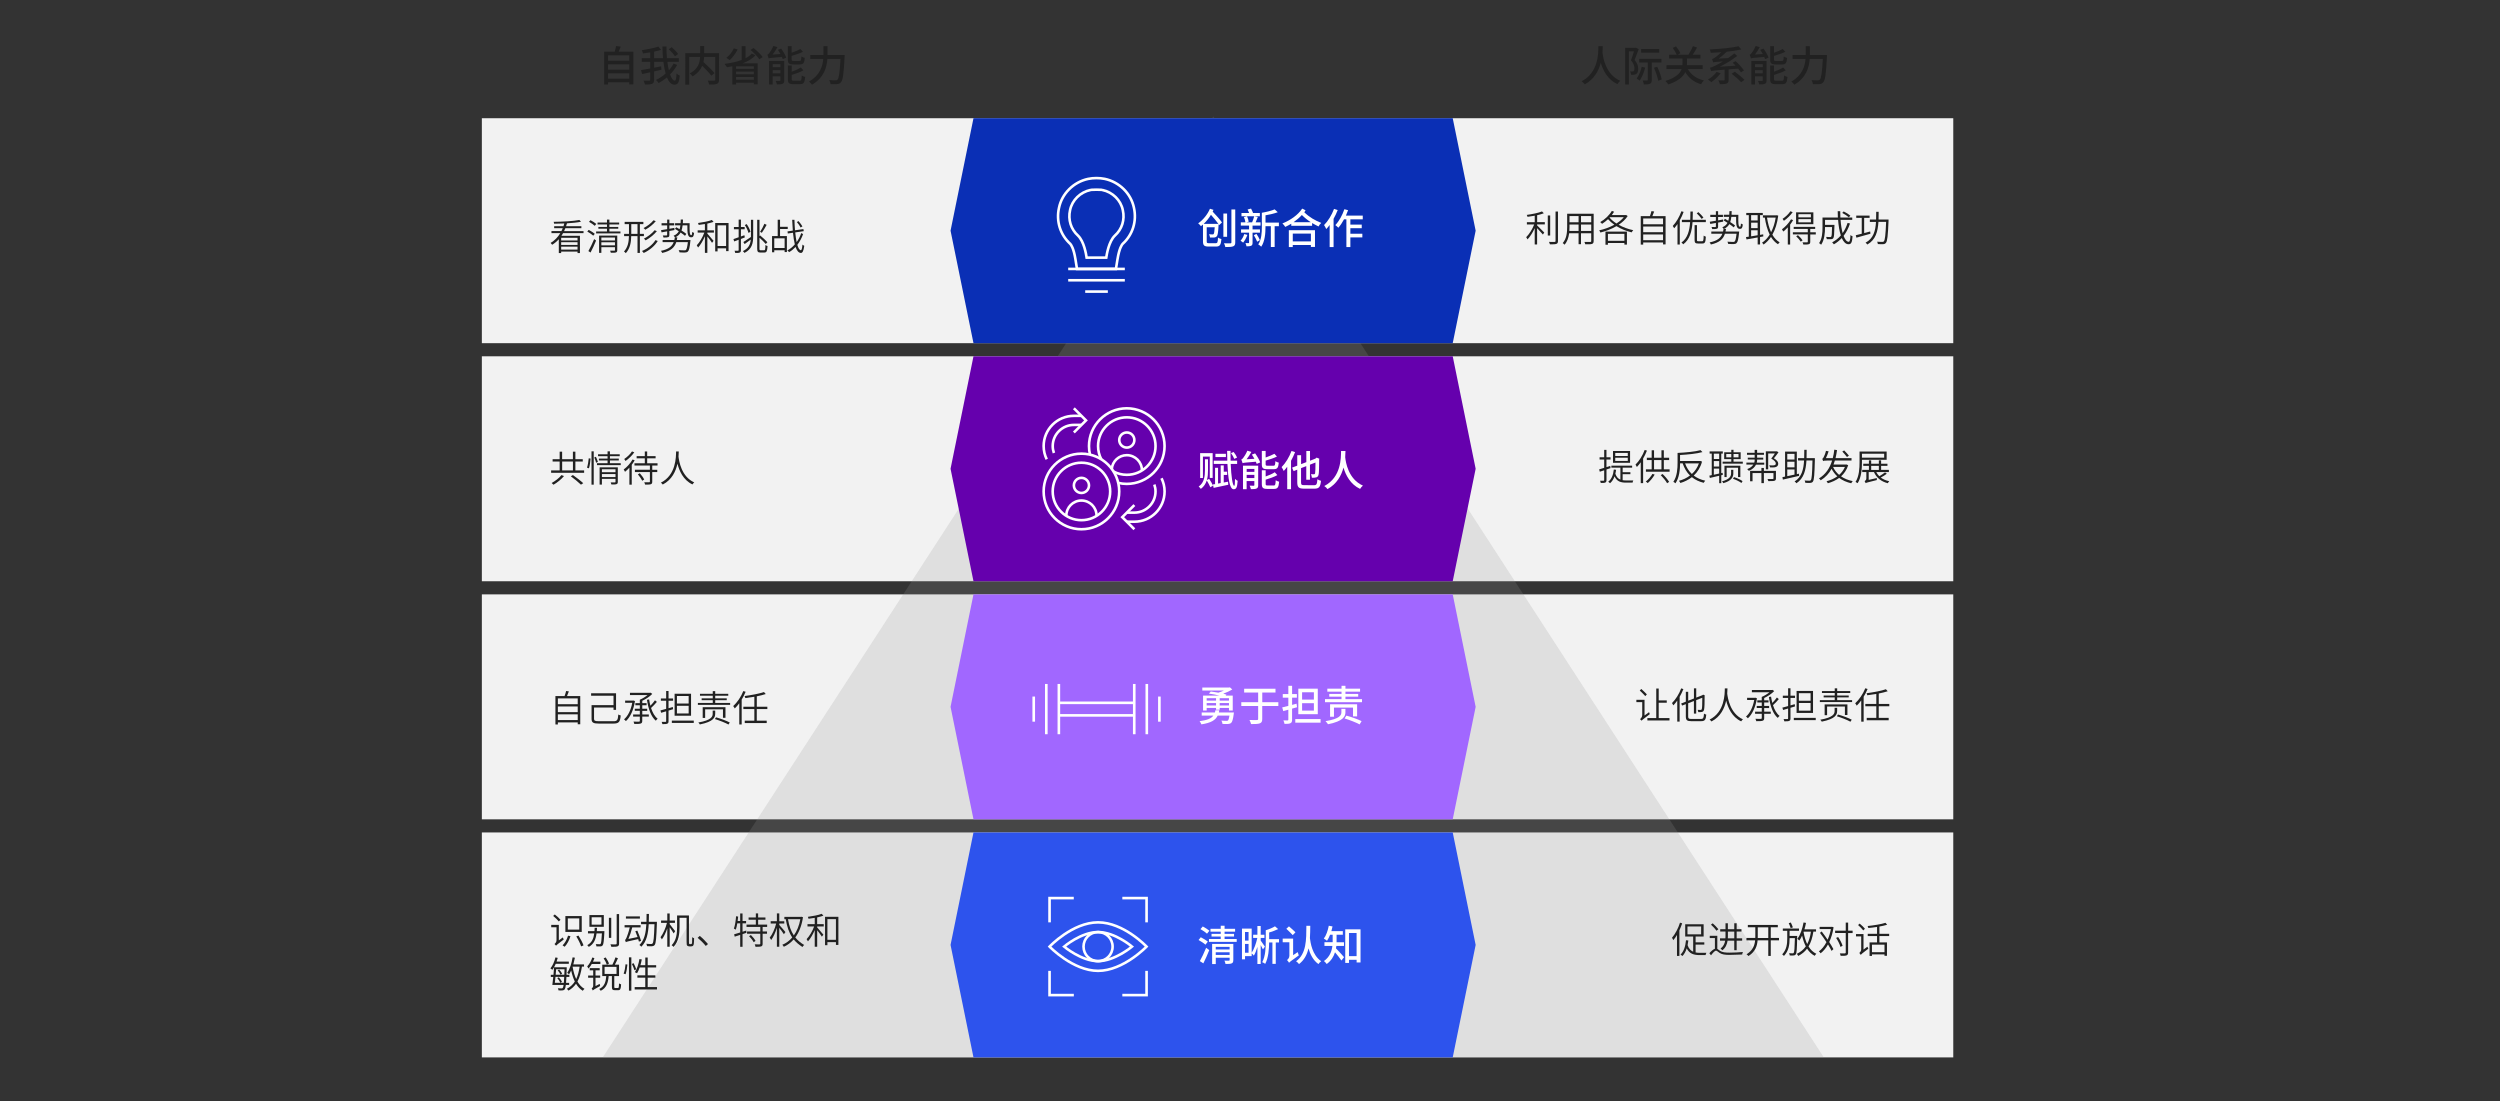
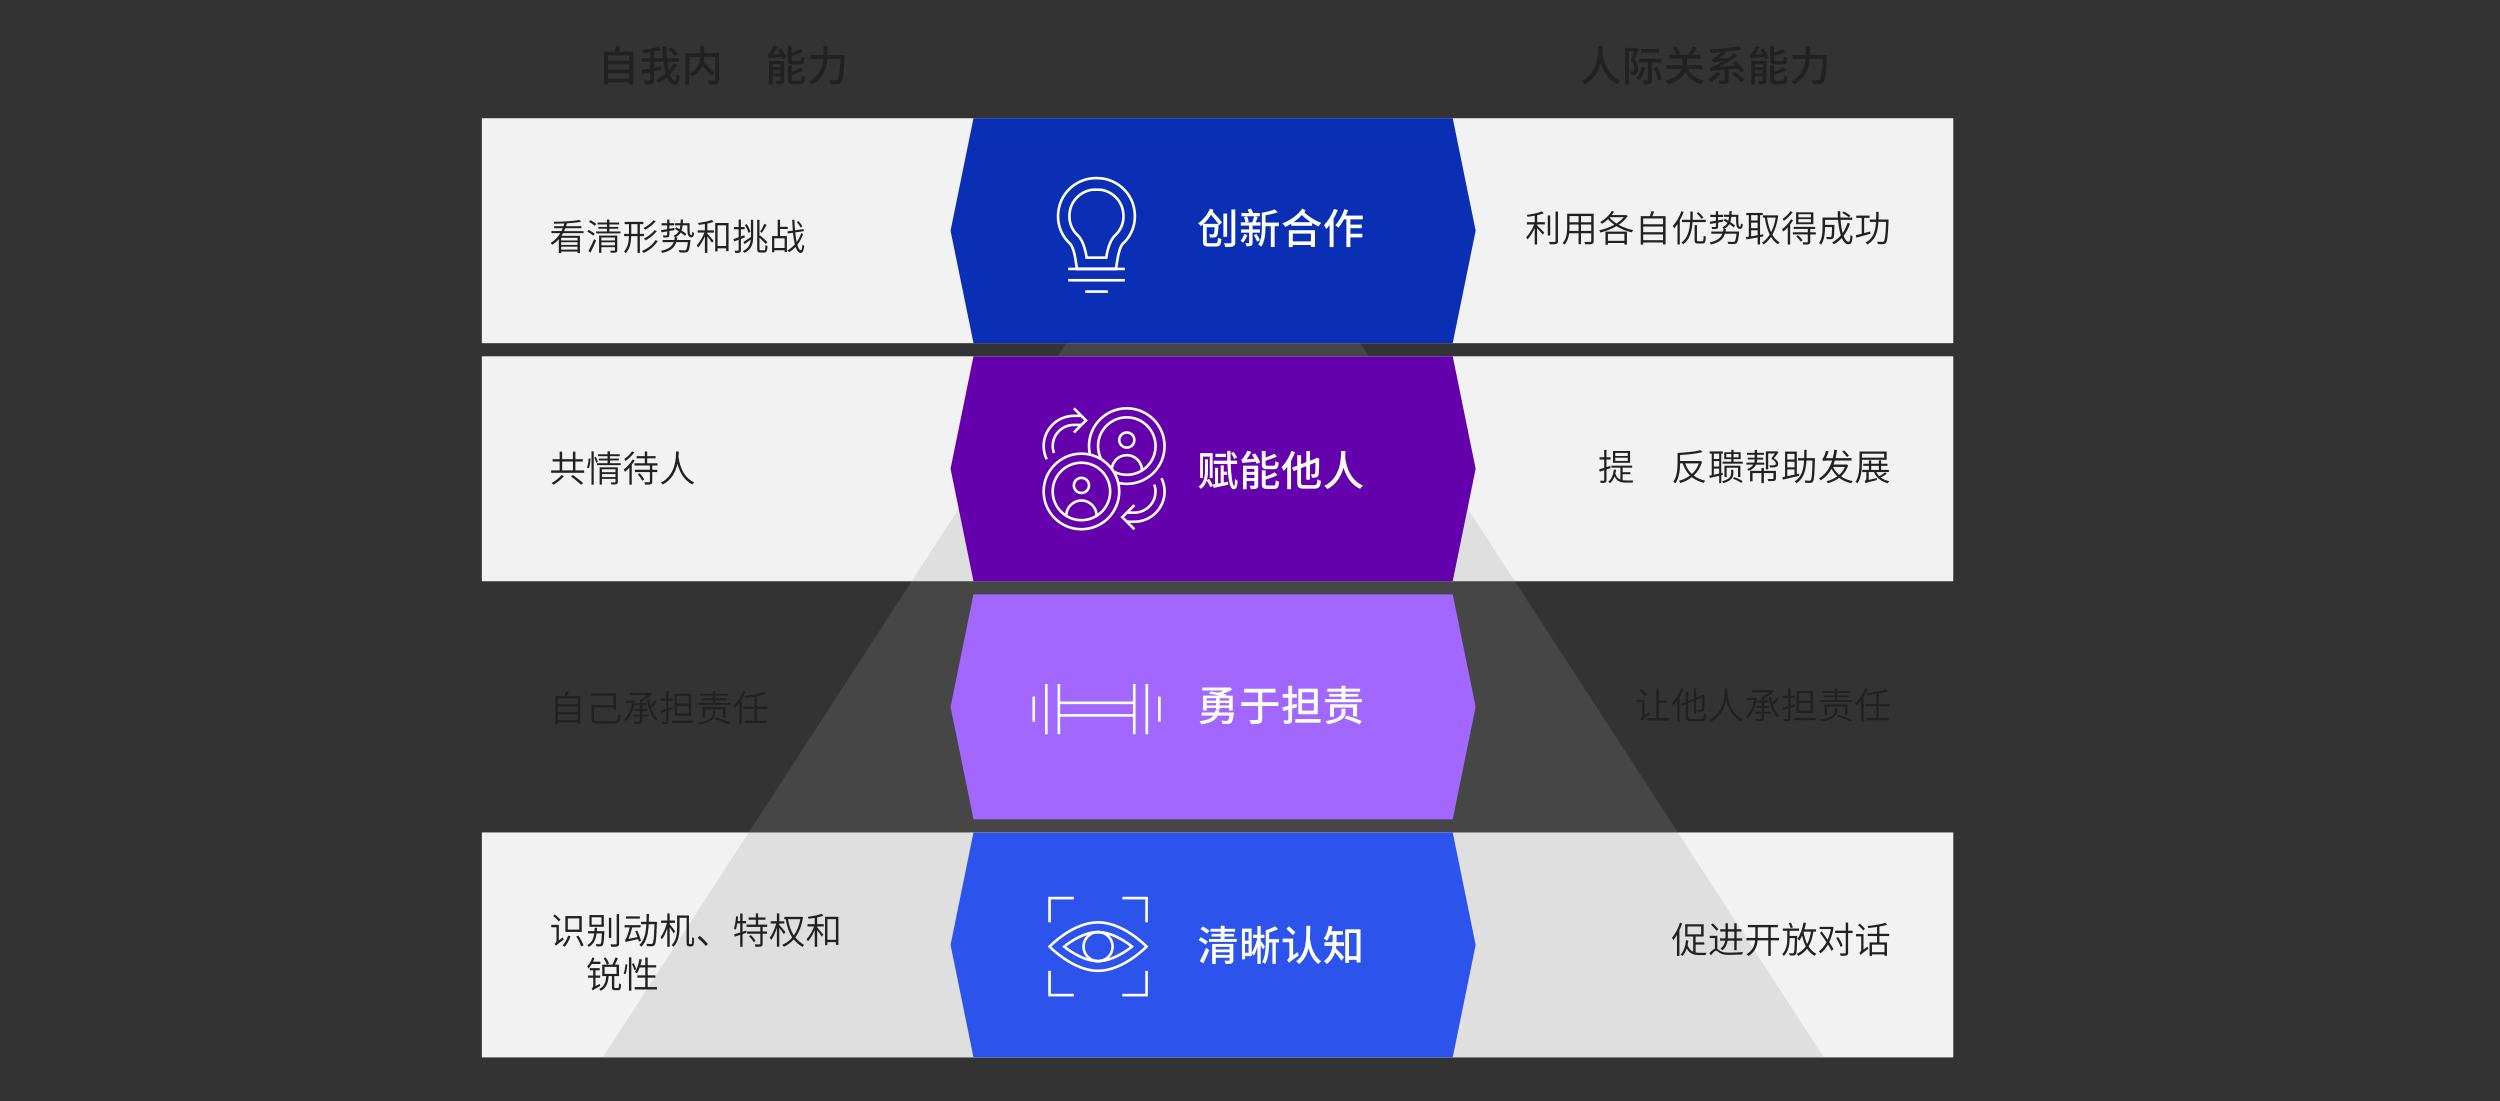
<svg xmlns="http://www.w3.org/2000/svg" version="1.1" x="0px" y="0px" viewBox="0 0 956 421.13" style="enable-background:new 0 0 956 421.13;" xml:space="preserve">
  <rect x="0" y="0" width="956" height="421.13" fill="#333333" stroke="none" />
  <style type="text/css">
	.st0{fill:#F2F2F2;}
	.st1{opacity:0.2;fill:#959392;}
	.st2{fill:#0A2FB5;}
	.st3{fill:#6500AD;}
	.st4{fill:#A167FF;}
	.st5{fill:#2D53ED;}
	.st6{fill:#212121;}
	.st7{fill:#FFFFFF;}
	.st8{fill:none;stroke:#FFFFFF;stroke-miterlimit:10;}
	.st9{fill:none;}
</style>
  <g id="Capa_1">
</g>
  <g id="Capa_2">
    <rect x="184.26" y="45.21" class="st0" width="562.67" height="86.02" />
    <rect x="184.26" y="136.25" class="st0" width="562.67" height="86.02" />
-     <rect x="184.26" y="227.29" class="st0" width="562.67" height="86.02" />
    <rect x="184.26" y="318.33" class="st0" width="562.67" height="86.02" />
    <polygon class="st1" points="463.96,44.54 230.49,404.35 697.43,404.35  " />
    <polygon class="st2" points="555.52,131.23 372.26,131.23 363.49,88.22 372.26,45.21 555.52,45.21 564.29,88.22  " />
    <polygon class="st3" points="555.52,222.27 372.26,222.27 363.49,179.26 372.26,136.25 555.52,136.25 564.29,179.26  " />
    <polygon class="st4" points="555.52,313.31 372.26,313.31 363.49,270.3 372.26,227.29 555.52,227.29 564.29,270.3  " />
    <polygon class="st5" points="555.52,404.35 372.26,404.35 363.49,361.34 372.26,318.33 555.52,318.33 564.29,361.34  " />
    <g>
      <g>
        <path class="st6" d="M215.33,89.13c-0.2,0.35-0.42,0.7-0.63,1.04h7.07v6.6h-0.92v-0.56h-6.26v0.56h-0.9v-5.29     c-0.73,0.81-1.57,1.53-2.54,2.12c-0.13-0.2-0.41-0.55-0.59-0.71c1.58-0.94,2.8-2.25,3.7-3.74h-3.38v-0.78h3.81     c0.2-0.35,0.35-0.74,0.5-1.11h-3.28v-0.76h3.57c0.11-0.35,0.21-0.7,0.31-1.05c-1.33,0.06-2.66,0.1-3.89,0.1     c-0.01-0.21-0.1-0.52-0.2-0.73c3.39-0.03,7.66-0.25,9.86-0.71l0.6,0.69c-1.39,0.29-3.32,0.48-5.35,0.6     c-0.1,0.38-0.21,0.74-0.34,1.11h5.85v0.76h-6.13c-0.14,0.36-0.31,0.74-0.49,1.11h7.44v0.78H215.33z M220.85,90.93h-6.26v1.02     h6.26V90.93z M220.85,92.62h-6.26v1.05h6.26V92.62z M220.85,95.45v-1.12h-6.26v1.12H220.85z" />
        <path class="st6" d="M226.86,90.12c-0.48-0.46-1.49-1.13-2.28-1.57l0.53-0.64c0.8,0.41,1.81,1.04,2.33,1.5L226.86,90.12z      M225,96.01c0.64-1.12,1.55-2.98,2.21-4.58l0.74,0.56c-0.6,1.5-1.44,3.26-2.12,4.57L225,96.01z M227.44,86.36     c-0.48-0.45-1.43-1.09-2.2-1.53l0.55-0.64c0.77,0.41,1.74,1.01,2.24,1.44L227.44,86.36z M237.26,88.52v0.73h-9.3v-0.73h4.15     v-1.05h-3.29v-0.7h3.29v-0.94h-3.61V85.1h3.61v-1.12h0.92v1.12h3.74v0.73h-3.74v0.94h3.39v0.7h-3.39v1.05H237.26z M236.04,95.65     c0,0.49-0.1,0.73-0.46,0.87c-0.38,0.15-0.99,0.15-1.99,0.14c-0.04-0.22-0.17-0.56-0.28-0.8c0.74,0.03,1.41,0.03,1.58,0.01     c0.21,0,0.27-0.06,0.27-0.24v-1.11h-5.2v2.19h-0.87V90.1h6.95V95.65z M229.96,90.83v1.12h5.2v-1.12H229.96z M235.16,93.81v-1.16     h-5.2v1.16H235.16z" />
        <path class="st6" d="M244.69,90.3v6.43h-0.91V90.3h-2.4c-0.04,2.35-0.41,4.66-2.07,6.51c-0.14-0.18-0.48-0.49-0.69-0.63     c1.53-1.68,1.83-3.77,1.89-5.88h-1.85v-0.87h1.86v-3.71h-1.65v-0.87h7.16v0.87h-1.34v3.71h1.54v0.87H244.69z M243.78,89.43v-3.71     h-2.38v3.71H243.78z M251.52,92.16c-1.16,1.91-3.19,3.59-5.37,4.58c-0.15-0.24-0.42-0.57-0.66-0.76c2.1-0.85,4.1-2.42,5.16-4.16     L251.52,92.16z M250.77,84.57c-1.01,1.27-2.61,2.51-4.01,3.28c-0.17-0.2-0.43-0.49-0.67-0.64c1.34-0.67,2.94-1.86,3.81-2.98     L250.77,84.57z M251.19,88.39c-1.09,1.36-2.79,2.7-4.3,3.53c-0.17-0.2-0.43-0.49-0.66-0.66c1.44-0.73,3.15-2.02,4.1-3.22     L251.19,88.39z" />
        <path class="st6" d="M263.72,85.37c-0.07,3.07-0.04,4.57,0.6,4.57c0.25,0,0.35-0.31,0.39-1.25c0.2,0.17,0.49,0.31,0.71,0.35     c-0.11,1.34-0.41,1.72-1.13,1.72c-1.39,0-1.47-1.74-1.44-4.59h-1.82c-0.08,0.74-0.22,1.4-0.42,1.98c0.73,0.46,1.4,0.92,1.85,1.3     l-0.52,0.73c-0.39-0.36-1.01-0.8-1.67-1.25c-0.43,0.77-1.08,1.37-2.06,1.83h0.8c-0.06,0.36-0.11,0.69-0.2,1.02h5.23     c0,0-0.01,0.29-0.04,0.42c-0.25,2.54-0.52,3.57-0.95,3.98c-0.28,0.28-0.57,0.35-1.06,0.38c-0.42,0.03-1.27,0-2.16-0.06     c-0.03-0.27-0.14-0.62-0.31-0.84c0.92,0.07,1.83,0.08,2.17,0.08c0.29,0,0.45-0.01,0.59-0.13c0.31-0.27,0.53-1.11,0.76-3.01h-4.44     c-0.64,1.96-2.02,3.39-5.38,4.13c-0.08-0.24-0.32-0.62-0.5-0.8c3.03-0.6,4.29-1.77,4.9-3.33h-4.24v-0.83h4.5     c0.08-0.34,0.14-0.66,0.2-1.02c-0.11-0.2-0.34-0.46-0.5-0.6c0.98-0.42,1.6-0.98,1.99-1.72c-0.49-0.32-1.01-0.64-1.46-0.9     l0.49-0.63c0.41,0.22,0.84,0.49,1.27,0.76c0.15-0.45,0.24-0.94,0.31-1.5h-2.03v-0.8h2.1c0.03-0.43,0.04-0.91,0.06-1.4h0.87     c-0.01,0.49-0.03,0.97-0.06,1.4H263.72z M252.78,88.01c0.63-0.1,1.44-0.22,2.34-0.38v-1.43h-2.14v-0.84h2.14v-1.39h0.85v1.39     h1.85v0.84h-1.85v1.29c0.62-0.11,1.26-0.24,1.9-0.35l0.04,0.83c-0.64,0.13-1.3,0.25-1.95,0.36v1.51c0,0.49-0.1,0.71-0.43,0.84     c-0.35,0.14-0.9,0.15-1.81,0.15c-0.04-0.24-0.17-0.56-0.28-0.8c0.66,0.01,1.26,0.01,1.43,0.01c0.18,0,0.24-0.06,0.24-0.21v-1.36     l-2.14,0.39L252.78,88.01z" />
        <path class="st6" d="M270.49,88.08H273v0.87h-2.51v0.38c0.52,0.56,2.03,2.33,2.37,2.77l-0.58,0.76     c-0.32-0.53-1.16-1.67-1.79-2.45v6.29h-0.94v-6.35c-0.7,1.65-1.68,3.32-2.59,4.3c-0.11-0.25-0.36-0.63-0.52-0.85     c1.06-1.08,2.24-3.05,2.89-4.85h-2.55v-0.87h2.77v-2.41c-0.8,0.13-1.61,0.24-2.37,0.34c-0.04-0.22-0.15-0.53-0.25-0.74     c1.85-0.25,4.09-0.66,5.29-1.16l0.64,0.73c-0.66,0.24-1.49,0.46-2.38,0.66V88.08z M278.6,85.27v10.76h-0.94v-1.06h-3.26v1.16     h-0.91V85.27H278.6z M277.66,94.07v-7.9h-3.26v7.9H277.66z" />
        <path class="st6" d="M283.33,91.38v4.24c0,0.55-0.13,0.8-0.45,0.95s-0.84,0.18-1.72,0.17c-0.04-0.22-0.15-0.6-0.28-0.87     c0.63,0.03,1.18,0.03,1.33,0.01c0.18,0,0.25-0.06,0.25-0.27v-3.94l-1.72,0.66l-0.27-0.9c0.55-0.18,1.23-0.42,1.99-0.7v-3.05     h-1.81v-0.87h1.81v-2.84h0.87v2.84h1.43v0.87h-1.43v2.75l1.32-0.48l0.17,0.84L283.33,91.38z M287.15,84.06h0.87v6.15     c0,2.79-0.41,5.01-3.32,6.5c-0.13-0.21-0.42-0.52-0.63-0.67c2.2-1.09,2.86-2.56,3.03-4.43c-0.81,0.62-1.64,1.22-2.34,1.72     l-0.5-0.77c0.73-0.45,1.83-1.18,2.9-1.93V90.2V84.06z M286.21,89.06c-0.18-0.84-0.77-2.07-1.39-3l0.7-0.38     c0.66,0.91,1.25,2.14,1.46,2.97L286.21,89.06z M292.24,95.72c0.35,0,0.42-0.42,0.46-2.03c0.22,0.18,0.55,0.34,0.81,0.39     c-0.1,1.85-0.32,2.49-1.22,2.49h-1.51c-0.95,0-1.23-0.32-1.23-1.51v-11h0.88v6.23l0.25-0.25c1,0.81,2.19,1.92,2.77,2.59     l-0.62,0.67c-0.52-0.62-1.51-1.61-2.41-2.4v4.16c0,0.55,0.07,0.64,0.45,0.64H292.24z M293.17,85.98     c-0.56,1.02-1.28,2.26-1.85,3.04l-0.66-0.36c0.56-0.81,1.27-2.17,1.65-3.1L293.17,85.98z" />
        <path class="st6" d="M298.28,90.28h2.63v6.12h-0.87v-0.71h-3.96v0.77h-0.85v-6.18h2.16v-6.25h0.9v2.7h2.94v0.84h-2.94V90.28z      M300.04,91.14h-3.96v3.7h3.96V91.14z M307.1,89.51c-0.5,1.46-1.26,2.89-2.2,4.12c0.36,1.26,0.81,2.02,1.34,2.06     c0.31,0,0.5-0.77,0.62-2.17c0.18,0.18,0.53,0.41,0.69,0.49c-0.27,2.12-0.74,2.73-1.29,2.72c-0.88-0.03-1.54-0.87-2.03-2.3     c-0.76,0.81-1.6,1.51-2.48,1.99c-0.15-0.21-0.45-0.49-0.67-0.66c1.04-0.52,2.02-1.33,2.86-2.31c-0.31-1.22-0.53-2.73-0.7-4.44     l-1.99,0.28l-0.11-0.8l2.03-0.31c-0.11-1.29-0.18-2.68-0.24-4.13h0.87c0.03,1.4,0.11,2.76,0.21,4.01l3.21-0.46l0.14,0.8     l-3.26,0.48c0.14,1.41,0.32,2.66,0.53,3.71c0.77-1.06,1.37-2.26,1.76-3.46L307.1,89.51z M306.17,87.01     c-0.28-0.59-0.9-1.46-1.46-2.1l0.64-0.36c0.57,0.62,1.2,1.48,1.5,2.03L306.17,87.01z" />
      </g>
    </g>
    <g>
      <g>
        <path class="st6" d="M223.37,179.89v0.91h-12.62v-0.91h3.26v-3.4h-2.69v-0.9h2.69v-2.87h0.95v2.87h4.12v-2.87h0.95v2.87h2.82v0.9     h-2.82v3.4H223.37z M215.67,182.04c-0.99,1.22-2.59,2.51-4.01,3.32c-0.17-0.2-0.5-0.49-0.71-0.66c1.37-0.76,2.97-1.96,3.75-3.03     L215.67,182.04z M214.97,179.89h4.12v-3.4h-4.12V179.89z M219.08,181.66c1.3,0.92,3.05,2.25,3.95,3.11l-0.87,0.57     c-0.84-0.84-2.55-2.23-3.88-3.21L219.08,181.66z" />
        <path class="st6" d="M224.47,178.83c0.34-0.94,0.56-2.47,0.66-3.57l0.7,0.1c-0.06,1.08-0.28,2.69-0.62,3.73L224.47,178.83z      M226.19,172.6h0.85v12.73h-0.85V172.6z M227.87,174.67c0.31,0.63,0.63,1.46,0.76,1.95l-0.67,0.35c-0.11-0.53-0.43-1.4-0.71-2.04     L227.87,174.67z M237.37,177.13v0.73h-9.09v-0.73h4.05v-1.05h-3.31v-0.7h3.31v-0.94h-3.64v-0.73h3.64v-1.12h0.91v1.12h3.74v0.73     h-3.74v0.94h3.39v0.7h-3.39v1.05H237.37z M236.25,184.26c0,0.49-0.1,0.73-0.46,0.87c-0.38,0.15-1,0.15-1.99,0.14     c-0.04-0.22-0.17-0.56-0.27-0.8c0.73,0.03,1.4,0.03,1.57,0.01c0.21,0,0.27-0.06,0.27-0.24v-1.11h-5.2v2.19h-0.88v-6.61h6.96     V184.26z M230.17,179.45v1.12h5.2v-1.12H230.17z M235.37,182.43v-1.15h-5.2v1.15H235.37z" />
        <path class="st6" d="M242.7,176.01c-0.31,0.59-0.7,1.16-1.12,1.72v7.61h-0.9v-6.51c-0.55,0.59-1.11,1.15-1.68,1.6     c-0.07-0.21-0.35-0.67-0.5-0.9c1.25-0.92,2.59-2.37,3.39-3.82L242.7,176.01z M242.55,172.96c-0.8,1.18-2.13,2.49-3.35,3.32     c-0.11-0.22-0.34-0.57-0.49-0.76c1.11-0.73,2.35-1.91,2.96-2.9L242.55,172.96z M249.42,178.03v1.62h1.92v0.87h-1.92v3.64     c0,0.59-0.13,0.85-0.53,1.01c-0.42,0.14-1.13,0.15-2.21,0.15c-0.04-0.27-0.2-0.63-0.32-0.9c0.87,0.03,1.64,0.01,1.88,0     c0.22,0,0.28-0.07,0.28-0.27v-3.64h-5.73v-0.87h5.73v-1.62h-5.9v-0.87h3.95v-1.88h-3.12v-0.85h3.12v-1.77h0.91v1.77h3.22v0.85     h-3.22v1.88h3.96v0.87H249.42z M244.66,180.97c0.66,0.73,1.39,1.74,1.69,2.41l-0.78,0.46c-0.29-0.67-1.01-1.71-1.65-2.45     L244.66,180.97z" />
        <path class="st6" d="M259.56,172.64c-0.01,0.49-0.03,1.19-0.1,2.02c0.21,1.62,1.06,7.59,6.01,9.81     c-0.25,0.21-0.53,0.52-0.67,0.78c-3.6-1.69-5.07-5.31-5.74-7.94c-0.62,2.86-2.09,6.15-5.62,7.98c-0.15-0.24-0.46-0.52-0.73-0.71     c5.83-2.91,5.79-9.83,5.83-11.93H259.56z" />
      </g>
    </g>
    <g>
      <g>
        <path class="st6" d="M215.22,358.47c0.07,0.25,0.24,0.62,0.35,0.8c-2.38,1.82-2.75,2.1-2.94,2.35c-0.13-0.17-0.42-0.49-0.59-0.64     c0.27-0.2,0.77-0.71,0.77-1.43v-4.97h-2.02v-0.9h2.91v5.91L215.22,358.47z M213.69,352.36c-0.45-0.59-1.4-1.48-2.16-2.11     l0.62-0.56c0.77,0.6,1.74,1.47,2.19,2.03L213.69,352.36z M218.14,357.99c-0.46,1.58-1.29,3.07-2.21,4.05     c-0.17-0.14-0.57-0.42-0.8-0.53c0.92-0.9,1.67-2.27,2.09-3.71L218.14,357.99z M222.46,356.38h-6.26v-6.08h6.26V356.38z      M221.51,351.19h-4.38v4.3h4.38V351.19z M221.21,357.77c0.77,1.19,1.6,2.79,1.93,3.75l-0.92,0.38c-0.29-0.99-1.09-2.61-1.85-3.82     L221.21,357.77z" />
        <path class="st6" d="M231.12,356.06c0,0-0.01,0.29-0.01,0.43c-0.17,3.39-0.32,4.61-0.66,5.01c-0.22,0.28-0.48,0.38-0.84,0.41     c-0.32,0.03-0.92,0.03-1.54-0.01c-0.01-0.28-0.11-0.63-0.25-0.88c0.62,0.06,1.18,0.06,1.4,0.06c0.21,0,0.32-0.01,0.45-0.15     c0.22-0.25,0.36-1.29,0.5-4.01h-2.05c-0.29,2.28-1.01,4.08-2.98,5.18c-0.1-0.21-0.38-0.55-0.59-0.67     c1.79-0.95,2.44-2.54,2.69-4.51h-2.4v-0.85h2.49c0.03-0.41,0.06-0.83,0.07-1.27h0.9c-0.03,0.45-0.06,0.87-0.08,1.27H231.12z      M230.9,354.42h-5.51v-4.51h5.51V354.42z M230,350.75h-3.75v2.83H230V350.75z M233.74,358.65h-0.9v-7.68h0.9V358.65z      M236.74,349.56v11.23c0,0.64-0.18,0.92-0.59,1.09c-0.42,0.17-1.13,0.18-2.38,0.18c-0.06-0.25-0.2-0.67-0.35-0.94     c0.97,0.03,1.79,0.01,2.05,0.01c0.25-0.01,0.35-0.1,0.35-0.35v-11.23H236.74z" />
        <path class="st6" d="M244.32,360.08c-0.07-0.27-0.15-0.6-0.27-0.97c-3.95,0.87-4.44,0.98-4.73,1.18     c-0.06-0.2-0.21-0.64-0.32-0.88c0.22-0.04,0.41-0.43,0.63-0.97c0.21-0.46,0.81-2.14,1.18-3.8h-1.97v-0.87h6.12v0.87h-3.19     c-0.36,1.53-0.91,3.12-1.47,4.41l3.5-0.73c-0.27-0.76-0.56-1.54-0.85-2.23l0.77-0.21c0.55,1.26,1.16,2.94,1.44,3.91     L244.32,360.08z M244.7,351.28h-5.35v-0.84h5.35V351.28z M251.2,353.02c-0.2,5.76-0.38,7.72-0.85,8.33     c-0.29,0.34-0.55,0.45-0.98,0.49c-0.43,0.03-1.19,0.03-1.95-0.03c-0.01-0.27-0.13-0.64-0.29-0.91c0.83,0.08,1.57,0.08,1.86,0.08     c0.25,0,0.41-0.03,0.55-0.21c0.38-0.42,0.57-2.28,0.73-7.35h-2.2c-0.18,3.45-0.78,6.65-2.84,8.61c-0.17-0.22-0.49-0.53-0.73-0.66     c1.92-1.76,2.49-4.75,2.67-7.96h-2.03v-0.9h2.07c0.03-0.99,0.04-2.02,0.04-3.01h0.91c0,0.99-0.01,2.02-0.06,3.01h3.1V353.02z" />
        <path class="st6" d="M257.62,356.94c-0.29-0.52-0.99-1.55-1.53-2.34v7.44h-0.92V355c-0.56,1.62-1.3,3.24-2.07,4.23     c-0.11-0.28-0.35-0.62-0.52-0.83c0.97-1.25,1.99-3.53,2.46-5.5h-2.25V352h2.38v-2.7h0.92v2.7h2.02v0.9h-2.02v0.49     c0.48,0.56,1.78,2.27,2.09,2.69L257.62,356.94z M264.22,361.03c0.11,0,0.21-0.03,0.28-0.11c0.08-0.07,0.11-0.21,0.15-0.53     c0.01-0.34,0.04-1.06,0.04-2.02c0.2,0.18,0.48,0.32,0.73,0.39c0,0.8-0.04,1.85-0.11,2.19c-0.06,0.41-0.17,0.6-0.35,0.76     c-0.2,0.14-0.43,0.18-0.7,0.18h-0.67c-0.25,0-0.55-0.07-0.76-0.25c-0.21-0.17-0.28-0.42-0.28-1.62v-9.05h-2.69v3.6     c0,2.3-0.29,5.45-2.3,7.52c-0.14-0.18-0.5-0.49-0.73-0.63c1.91-1.95,2.09-4.73,2.09-6.91v-4.47h4.54v10.04     c0,0.49,0.03,0.76,0.1,0.83c0.07,0.06,0.15,0.08,0.24,0.08H264.22z" />
        <path class="st6" d="M269.89,361.73c-0.91-1.12-2.12-2.31-3.11-3.11l0.81-0.73c1.01,0.81,2.26,2.07,3.15,3.12L269.89,361.73z" />
        <path class="st6" d="M285.43,356.71l-1.48,0.5v4.85h-0.9v-4.57c-0.77,0.27-1.5,0.5-2.1,0.69l-0.21-0.91     c0.62-0.17,1.43-0.42,2.31-0.69v-3.5h-1.11c-0.15,0.94-0.34,1.76-0.57,2.42c-0.17-0.13-0.53-0.32-0.73-0.41     c0.45-1.18,0.7-2.98,0.84-4.73l0.8,0.14c-0.06,0.57-0.13,1.15-0.2,1.69h0.97v-2.89h0.9v2.89h1.36v0.88h-1.36v3.22     c0.46-0.15,0.95-0.31,1.42-0.45L285.43,356.71z M291.63,354.46v1.74h1.68v0.87h-1.68v3.8c0,0.6-0.13,0.87-0.53,1.02     c-0.43,0.15-1.13,0.17-2.2,0.17c-0.04-0.28-0.17-0.66-0.29-0.94c0.87,0.03,1.61,0.03,1.86,0.01c0.21-0.01,0.27-0.07,0.27-0.27     v-3.8h-5.07v-0.87h5.07v-1.74h-5.27v-0.88h3.56v-1.86h-2.77v-0.87h2.77v-1.57h0.88v1.57h2.8v0.87h-2.8v1.86h3.45v0.88H291.63z      M287.14,357.55c0.69,0.67,1.46,1.61,1.78,2.26l-0.74,0.48c-0.29-0.66-1.05-1.61-1.74-2.3L287.14,357.55z" />
        <path class="st6" d="M299.76,357.25c-0.32-0.52-1.16-1.68-1.77-2.45v7.23h-0.91v-7.24c-0.56,1.81-1.37,3.61-2.19,4.68     c-0.11-0.27-0.36-0.67-0.56-0.9c0.99-1.18,1.99-3.43,2.48-5.41h-2.1v-0.88h2.37v-3H298v3h1.91v0.88H298v0.56     c0.46,0.46,2.02,2.3,2.35,2.7L299.76,357.25z M307.06,350.74c-0.49,3.29-1.53,5.84-2.94,7.73c0.87,1.09,1.97,2.02,3.4,2.9     c-0.25,0.18-0.52,0.48-0.66,0.76c-1.39-0.9-2.48-1.82-3.35-2.9c-1.09,1.25-2.38,2.19-3.78,2.82c-0.11-0.22-0.36-0.59-0.57-0.77     c1.4-0.57,2.69-1.51,3.8-2.8c-1.26-1.85-1.99-4.08-2.49-6.98h-0.53v-0.9h6.39l0.17-0.04L307.06,350.74z M301.32,351.49     c0.45,2.58,1.13,4.57,2.24,6.21c1.15-1.6,2.03-3.67,2.49-6.21H301.32z" />
        <path class="st6" d="M312.49,353.4H315v0.87h-2.51v0.38c0.52,0.56,2.03,2.33,2.37,2.77l-0.58,0.76     c-0.32-0.53-1.16-1.67-1.79-2.45v6.29h-0.94v-6.35c-0.7,1.65-1.68,3.32-2.59,4.3c-0.11-0.25-0.36-0.63-0.52-0.85     c1.06-1.08,2.24-3.05,2.89-4.85h-2.55v-0.87h2.77v-2.41c-0.8,0.13-1.61,0.24-2.37,0.34c-0.04-0.22-0.15-0.53-0.25-0.74     c1.85-0.25,4.09-0.66,5.29-1.16l0.64,0.73c-0.66,0.24-1.49,0.46-2.38,0.66V353.4z M320.6,350.58v10.76h-0.94v-1.06h-3.26v1.16     h-0.91v-10.86H320.6z M319.66,359.38v-7.9h-3.26v7.9H319.66z" />
-         <path class="st6" d="M216.38,376.63c-0.11,0.94-0.25,1.41-0.43,1.65c-0.21,0.31-0.46,0.41-0.84,0.45     c-0.35,0.04-0.95,0.03-1.54-0.01c-0.01-0.24-0.11-0.59-0.24-0.81c0.63,0.06,1.19,0.07,1.43,0.06c0.21,0.01,0.34-0.03,0.45-0.21     c0.13-0.15,0.22-0.49,0.31-1.12h-4.31c0.11-0.81,0.25-1.92,0.36-3.07h-0.94v-0.81h1.02c0.08-1.01,0.17-2,0.22-2.87     c-0.21,0.35-0.42,0.66-0.63,0.95c-0.18-0.15-0.56-0.42-0.77-0.53c0.87-1.02,1.54-2.59,1.93-4.2l0.88,0.18     c-0.13,0.48-0.28,0.97-0.45,1.43h4.69v0.83h-5c-0.21,0.48-0.43,0.92-0.66,1.33h4.85v0.43c-0.03,0.92-0.06,1.72-0.08,2.45h1.09     v0.81h-1.12c-0.04,0.91-0.1,1.67-0.14,2.27h1.18v0.8H216.38z M215.61,375.83c0.04-0.59,0.1-1.33,0.14-2.27h-3.33     c-0.08,0.81-0.17,1.6-0.25,2.27H215.61z M212.67,370.65c-0.06,0.67-0.11,1.39-0.18,2.1h3.31c0.01-0.63,0.04-1.32,0.07-2.1H212.67     z M213.69,373.72c0.49,0.52,1.01,1.25,1.19,1.75l-0.63,0.35c-0.17-0.5-0.67-1.25-1.15-1.81L213.69,373.72z M213.83,370.77     c0.46,0.46,0.95,1.13,1.11,1.61l-0.6,0.31c-0.18-0.46-0.63-1.15-1.09-1.64L213.83,370.77z M222.53,369.64     c-0.35,2.27-0.88,4.16-1.72,5.7c0.69,1.2,1.58,2.17,2.7,2.8c-0.22,0.17-0.52,0.5-0.66,0.74c-1.05-0.66-1.91-1.57-2.58-2.69     c-0.74,1.05-1.67,1.92-2.87,2.62c-0.11-0.17-0.42-0.52-0.62-0.7c1.3-0.69,2.28-1.61,3.03-2.77c-0.6-1.25-1.06-2.66-1.4-4.23     c-0.25,0.55-0.5,1.05-0.81,1.48c-0.14-0.15-0.49-0.45-0.71-0.57c1.02-1.44,1.7-3.66,2.07-5.93l0.88,0.14     c-0.17,0.87-0.38,1.74-0.6,2.55h4.09v0.85H222.53z M218.96,369.7c0.31,1.74,0.74,3.35,1.37,4.71c0.63-1.32,1.05-2.91,1.32-4.76     h-2.68L218.96,369.7z" />
        <path class="st6" d="M226.3,368.63c-0.41,0.67-0.83,1.27-1.27,1.75c-0.08-0.18-0.32-0.64-0.48-0.85     c0.81-0.81,1.54-2.09,1.95-3.39l0.8,0.24c-0.14,0.45-0.34,0.92-0.55,1.36h2.83v0.9H226.3z M229.32,376.24     c0.03,0.25,0.11,0.62,0.17,0.8c-2.28,1.29-2.65,1.5-2.84,1.71c-0.07-0.22-0.25-0.6-0.41-0.81c0.24-0.13,0.6-0.43,0.6-0.99v-3.07     h-1.95v-0.84h1.95v-1.99h-1.33v-0.85h3.81v0.85h-1.6v1.99h1.79v0.84h-1.79v3.19L229.32,376.24z M236.32,377.81     c0.29,0,0.35-0.22,0.39-1.75c0.2,0.14,0.55,0.29,0.8,0.36c-0.08,1.78-0.32,2.23-1.12,2.23h-1.27c-0.91,0-1.13-0.28-1.13-1.25     v-4.15h-1.23c-0.22,2.51-0.8,4.52-3.05,5.63c-0.11-0.21-0.38-0.55-0.57-0.7c2.04-0.95,2.52-2.75,2.7-4.93h-1.54v-4.37h3.88     c0.41-0.8,0.94-1.95,1.18-2.79l0.94,0.34c-0.35,0.8-0.77,1.72-1.18,2.45h1.6v4.37h-1.82v4.15c0,0.35,0.06,0.41,0.38,0.41H236.32z      M232.05,368.87c-0.2-0.64-0.7-1.65-1.22-2.4l0.78-0.35c0.53,0.74,1.08,1.72,1.27,2.37L232.05,368.87z M231.19,372.43h4.57v-2.7     h-4.57V372.43z" />
        <path class="st6" d="M238.48,372.3c0.38-0.91,0.63-2.44,0.73-3.57l0.71,0.11c-0.08,1.12-0.34,2.7-0.7,3.71L238.48,372.3z      M240.51,366.08h0.92v12.75h-0.92V366.08z M242.29,368.32c0.41,0.76,0.84,1.77,1.01,2.35l-0.7,0.35     c-0.17-0.62-0.57-1.64-0.97-2.41L242.29,368.32z M251.23,377.46v0.9h-8.53v-0.9h4.05v-3.61h-3.01v-0.88h3.01v-3h-2.14     c-0.28,0.85-0.63,1.6-0.99,2.21c-0.2-0.11-0.6-0.32-0.84-0.42c0.84-1.23,1.42-3.12,1.74-5.01l0.9,0.14     c-0.14,0.76-0.31,1.5-0.52,2.2h1.86v-2.94h0.92v2.94h3.24v0.88h-3.24v3h2.93v0.88h-2.93v3.61H251.23z" />
      </g>
    </g>
    <g>
      <g>
        <path class="st6" d="M587.78,84.95h2.96v0.87h-2.96v0.36c0.67,0.62,2.33,2.31,2.75,2.75l-0.53,0.76     c-0.45-0.53-1.46-1.65-2.21-2.45v6.25h-0.92v-6.23c-0.76,1.65-1.78,3.32-2.76,4.29c-0.11-0.27-0.34-0.64-0.5-0.85     c1.12-1.08,2.38-3.07,3.07-4.86h-2.8v-0.87h3v-2.48c-0.94,0.17-1.88,0.32-2.76,0.43c-0.04-0.22-0.17-0.55-0.29-0.74     c2.06-0.29,4.53-0.77,5.83-1.33l0.7,0.7c-0.7,0.29-1.58,0.53-2.55,0.74V84.95z M592.79,90.07h-0.92v-7.68h0.92V90.07z      M595.77,80.89v11.28c0,0.67-0.2,0.94-0.6,1.09c-0.45,0.17-1.19,0.18-2.47,0.18c-0.06-0.25-0.21-0.67-0.35-0.94     c0.99,0.03,1.88,0.01,2.13,0.01c0.25-0.01,0.36-0.08,0.36-0.35V80.89H595.77z" />
        <path class="st6" d="M609.41,92.18c0,0.64-0.18,0.94-0.62,1.09c-0.46,0.17-1.27,0.17-2.59,0.15c-0.03-0.24-0.18-0.64-0.32-0.9     c1.01,0.04,1.96,0.03,2.24,0.01c0.27-0.01,0.36-0.1,0.36-0.36V89.2h-3.91v4.19h-0.92V89.2h-3.61c-0.21,1.57-0.67,3.17-1.76,4.38     c-0.13-0.18-0.49-0.5-0.7-0.62c1.54-1.74,1.7-4.2,1.7-6.18v-5.04h10.14V92.18z M603.65,88.31v-2.45h-3.47v0.92     c0,0.49-0.01,0.99-0.06,1.53H603.65z M600.18,82.63V85h3.47v-2.37H600.18z M608.49,82.63h-3.91V85h3.91V82.63z M608.49,88.31     v-2.45h-3.91v2.45H608.49z" />
        <path class="st6" d="M622.43,82.61c-0.83,1.3-2.06,2.41-3.47,3.35c1.7,0.94,3.63,1.65,5.59,2.06c-0.21,0.2-0.46,0.59-0.6,0.84     c-2.05-0.48-4.06-1.3-5.81-2.38c-1.93,1.13-4.15,1.95-6.15,2.44c-0.08-0.25-0.31-0.64-0.46-0.84c1.88-0.39,3.96-1.13,5.79-2.14     c-0.9-0.63-1.71-1.34-2.4-2.13c-0.73,0.69-1.51,1.29-2.28,1.78c-0.15-0.17-0.5-0.52-0.71-0.67c1.74-0.98,3.43-2.55,4.44-4.27     l0.87,0.31c-0.25,0.43-0.56,0.88-0.88,1.29h5.29l0.15-0.06L622.43,82.61z M613.93,88.57h8.21v4.96h-0.97v-0.62h-6.3v0.67h-0.94     V88.57z M614.87,89.42v2.65h6.3v-2.65H614.87z M615.5,83.22c0.7,0.81,1.58,1.57,2.63,2.24c1.11-0.7,2.09-1.5,2.8-2.4h-5.29     L615.5,83.22z" />
        <path class="st6" d="M636.92,82.66v10.8h-0.97v-0.73h-7.59v0.8h-0.94V82.66h3.5c0.24-0.6,0.46-1.37,0.59-1.93l1.05,0.15     c-0.21,0.59-0.46,1.25-0.7,1.78H636.92z M628.36,83.55v2.21h7.59v-2.21H628.36z M628.36,86.63v2.16h7.59v-2.16H628.36z      M635.95,91.84v-2.19h-7.59v2.19H635.95z" />
        <path class="st6" d="M643.82,81.03c-0.39,1.11-0.9,2.2-1.47,3.22v9.25h-0.88v-7.83c-0.41,0.6-0.83,1.13-1.26,1.61     c-0.1-0.2-0.38-0.67-0.55-0.88c1.32-1.37,2.55-3.47,3.31-5.62L643.82,81.03z M652.31,84.07v0.88h-5.08     c-0.25,3.43-1.02,6.63-3.56,8.47c-0.15-0.22-0.45-0.5-0.69-0.66c2.39-1.68,3.11-4.64,3.32-7.82h-3.15v-0.88h3.21     c0.04-1.05,0.06-2.13,0.06-3.17h0.92c0,1.04-0.01,2.11-0.07,3.17H652.31z M650.93,92.25c0.42,0,0.5-0.32,0.55-2.14     c0.21,0.15,0.59,0.32,0.83,0.39c-0.08,2.06-0.32,2.62-1.3,2.62h-1.68c-1.04,0-1.32-0.31-1.32-1.37v-5.66h0.91v5.66     c0,0.42,0.07,0.5,0.5,0.5H650.93z M650.72,83.71c-0.38-0.59-1.21-1.48-1.89-2.13l0.64-0.46c0.69,0.62,1.53,1.5,1.93,2.06     L650.72,83.71z" />
        <path class="st6" d="M664.75,82.14c-0.07,3.07-0.04,4.57,0.6,4.57c0.25,0,0.35-0.31,0.39-1.25c0.2,0.17,0.49,0.31,0.71,0.35     c-0.11,1.34-0.41,1.72-1.13,1.72c-1.39,0-1.47-1.74-1.44-4.59h-1.82c-0.08,0.74-0.22,1.4-0.42,1.98c0.73,0.46,1.4,0.92,1.85,1.3     l-0.52,0.73c-0.39-0.36-1.01-0.8-1.67-1.25c-0.43,0.77-1.08,1.37-2.06,1.83h0.8c-0.06,0.36-0.11,0.69-0.2,1.02h5.22     c0,0-0.01,0.29-0.04,0.42c-0.25,2.54-0.52,3.57-0.95,3.98c-0.28,0.28-0.57,0.35-1.06,0.38c-0.42,0.03-1.28,0-2.16-0.06     c-0.03-0.27-0.14-0.62-0.31-0.84c0.92,0.07,1.83,0.08,2.17,0.08c0.29,0,0.45-0.01,0.59-0.13c0.31-0.27,0.53-1.11,0.76-3.01h-4.44     c-0.64,1.96-2.02,3.39-5.38,4.13c-0.08-0.24-0.32-0.62-0.5-0.8c3.03-0.6,4.29-1.77,4.9-3.33h-4.24v-0.83h4.5     c0.08-0.34,0.14-0.66,0.2-1.02c-0.11-0.2-0.34-0.46-0.5-0.6c0.98-0.42,1.6-0.98,1.99-1.72c-0.49-0.32-1.01-0.64-1.46-0.9     l0.49-0.63c0.41,0.22,0.84,0.49,1.27,0.76c0.15-0.45,0.24-0.94,0.31-1.5h-2.03v-0.8h2.1c0.03-0.43,0.04-0.91,0.06-1.4h0.87     c-0.01,0.49-0.03,0.97-0.06,1.4H664.75z M653.81,84.79c0.63-0.1,1.44-0.22,2.34-0.38v-1.43h-2.14v-0.84h2.14v-1.39h0.85v1.39     h1.85v0.84h-1.85v1.29c0.62-0.11,1.26-0.24,1.91-0.35l0.04,0.83c-0.64,0.13-1.3,0.25-1.95,0.36v1.51c0,0.49-0.1,0.71-0.43,0.84     c-0.35,0.14-0.9,0.15-1.81,0.15c-0.04-0.24-0.17-0.56-0.28-0.8c0.66,0.01,1.26,0.01,1.43,0.01c0.18,0,0.24-0.06,0.24-0.21v-1.36     l-2.14,0.39L653.81,84.79z" />
        <path class="st6" d="M673.04,90.64v2.84h-0.91v-2.68c-1.55,0.29-3.07,0.55-4.26,0.76l-0.21-0.91c0.32-0.04,0.69-0.1,1.08-0.15     v-8.24h-0.97v-0.84h6.32v0.84h-1.05v7.55l1.21-0.2l0.04,0.8L673.04,90.64z M669.63,82.26v2.05h2.49v-2.05H669.63z M669.63,87.24     h2.49v-2.1h-2.49V87.24z M669.63,90.37c0.78-0.13,1.61-0.27,2.49-0.41v-1.9h-2.49V90.37z M680,82.46     c-0.39,2.98-1.18,5.39-2.25,7.28c0.71,1.26,1.64,2.26,2.79,2.93c-0.21,0.17-0.49,0.49-0.64,0.73c-1.09-0.69-1.96-1.62-2.68-2.8     c-0.83,1.22-1.78,2.19-2.82,2.91c-0.14-0.24-0.41-0.53-0.6-0.7c1.08-0.69,2.09-1.74,2.93-3.1c-0.9-1.81-1.47-4.01-1.88-6.5h-0.71     v-0.87h5.13l0.17-0.04L680,82.46z M675.7,83.22c0.34,2.09,0.81,3.98,1.56,5.58c0.8-1.56,1.43-3.43,1.76-5.58H675.7z" />
        <path class="st6" d="M685.68,84.17c-0.32,0.57-0.71,1.16-1.13,1.71v7.62h-0.9v-6.56c-0.56,0.6-1.13,1.16-1.72,1.61     c-0.07-0.18-0.34-0.66-0.5-0.87c1.27-0.94,2.62-2.37,3.46-3.82L685.68,84.17z M685.52,81.13c-0.8,1.18-2.14,2.48-3.36,3.31     c-0.11-0.22-0.34-0.57-0.5-0.76c1.11-0.73,2.37-1.89,2.98-2.89L685.52,81.13z M694.36,89.65h-2.12v2.8     c0,0.53-0.13,0.78-0.52,0.92c-0.41,0.15-1.06,0.15-2.13,0.15c-0.03-0.27-0.18-0.6-0.31-0.85c0.83,0.03,1.54,0.03,1.74,0.01     c0.22-0.01,0.28-0.07,0.28-0.25v-2.79h-5.71v-0.83h5.71v-1.26h-5.39v-0.8h8.21v0.8h-1.88v1.26h2.12V89.65z M693.43,85.74h-6.61     v-4.55h6.61V85.74z M687.53,89.93c0.66,0.57,1.43,1.42,1.78,1.98l-0.7,0.5c-0.34-0.56-1.09-1.43-1.74-2.04L687.53,89.93z      M692.49,81.91h-4.78v1.19h4.78V81.91z M692.49,83.8h-4.78v1.22h4.78V83.8z" />
        <path class="st6" d="M707.44,85.47c-0.6,1.82-1.42,3.4-2.45,4.73c0.53,1.43,1.21,2.26,1.96,2.26c0.41,0,0.59-0.73,0.67-2.59     c0.21,0.21,0.56,0.42,0.8,0.49c-0.17,2.34-0.52,3.04-1.54,3.04c-1.08,0-1.93-0.9-2.59-2.37c-0.87,0.94-1.86,1.74-3,2.4     c-0.14-0.2-0.46-0.57-0.67-0.76c1.27-0.67,2.38-1.55,3.32-2.63c-0.55-1.61-0.88-3.66-1.05-5.95h-5v1.89h3.6v0.42     c-0.07,3.17-0.15,4.33-0.45,4.68c-0.2,0.27-0.42,0.35-0.8,0.39c-0.36,0.03-1.01,0.03-1.69-0.01c-0.01-0.28-0.11-0.63-0.27-0.87     c0.67,0.06,1.29,0.06,1.54,0.06c0.2,0,0.34-0.01,0.43-0.14c0.2-0.22,0.27-1.13,0.32-3.67h-2.69v0.25c0,1.93-0.21,4.68-1.49,6.51     c-0.15-0.18-0.55-0.52-0.77-0.63c1.18-1.71,1.3-4.1,1.3-5.9v-3.89h5.88c-0.04-0.78-0.07-1.6-0.07-2.41h0.97     c0,0.83,0.01,1.64,0.06,2.41h4.54v0.91h-4.47c0.14,1.95,0.42,3.68,0.8,5.04c0.79-1.13,1.42-2.44,1.89-3.89L707.44,85.47z      M706.99,83.09c-0.53-0.49-1.64-1.2-2.52-1.67l0.55-0.57c0.9,0.43,1.99,1.12,2.55,1.61L706.99,83.09z" />
        <path class="st6" d="M715.26,89.38c-1.89,0.55-3.91,1.11-5.37,1.51l-0.24-0.94c0.63-0.15,1.42-0.36,2.28-0.57v-6.06h-2.1v-0.88     h5.1v0.88h-2.07v5.81c0.74-0.2,1.53-0.42,2.3-0.62L715.26,89.38z M722.18,84.45c-0.24,5.77-0.46,7.77-0.99,8.4     c-0.28,0.36-0.57,0.48-1.04,0.52c-0.45,0.04-1.26,0.01-2.06-0.04c-0.03-0.27-0.13-0.64-0.28-0.91c0.87,0.08,1.68,0.08,1.98,0.08     c0.29,0,0.45-0.03,0.59-0.21c0.43-0.46,0.66-2.35,0.87-7.44h-2.93c-0.24,3.7-1.05,6.86-4.26,8.66c-0.15-0.22-0.45-0.56-0.67-0.71     c3.03-1.61,3.78-4.52,3.99-7.94h-2.35v-0.9h2.39c0.03-0.95,0.04-1.95,0.04-2.97h0.94c0,1.02-0.01,2.02-0.04,2.97h3.82V84.45z" />
      </g>
    </g>
    <g>
      <g>
        <path class="st6" d="M615.88,179c-0.52,0.18-1.04,0.35-1.56,0.53v4.05c0,0.55-0.13,0.78-0.45,0.94     c-0.32,0.15-0.84,0.18-1.74,0.17c-0.03-0.22-0.15-0.6-0.27-0.85c0.62,0.01,1.18,0.01,1.33,0c0.18,0,0.25-0.06,0.25-0.25v-3.75     c-0.6,0.21-1.18,0.38-1.68,0.55l-0.25-0.9c0.53-0.17,1.2-0.36,1.93-0.59v-3.17h-1.76v-0.87h1.76v-2.83h0.87v2.83h1.57v0.87h-1.57     v2.89l1.44-0.46L615.88,179z M620.5,183.63c0.43,0.07,0.9,0.1,1.39,0.1c0.32,0,2.24,0,2.69-0.01c-0.13,0.21-0.25,0.59-0.28,0.84     h-2.44c-2.07,0-3.56-0.41-4.45-2.41c-0.39,1.08-0.95,1.96-1.72,2.63c-0.14-0.15-0.49-0.43-0.7-0.56c1.27-0.99,1.9-2.58,2.13-4.68     l0.87,0.11c-0.07,0.53-0.15,1.04-0.28,1.5c0.42,1.26,1.08,1.92,1.93,2.26v-4.57h-3.45v-0.78h7.94v0.78h-3.63v1.72h2.96v0.77     h-2.96V183.63z M623.34,176.97h-6.53v-4.5h6.53V176.97z M622.46,173.2h-4.79v1.18h4.79V173.2z M622.46,175.05h-4.79v1.2h4.79     V175.05z" />
-         <path class="st6" d="M629.79,172.31c-0.41,1.04-0.9,2.07-1.46,3.04v9.4h-0.91v-7.98c-0.46,0.66-0.98,1.27-1.48,1.81     c-0.1-0.22-0.35-0.7-0.53-0.91c1.4-1.36,2.72-3.46,3.52-5.62L629.79,172.31z M632.75,181.48c-0.69,1.22-1.72,2.45-2.66,3.26     c-0.15-0.17-0.52-0.46-0.74-0.59c0.97-0.74,1.93-1.85,2.54-2.93L632.75,181.48z M638.45,179.48v0.91h-9.05v-0.91h2.2v-3.54h-1.85     v-0.9h1.85v-2.87h0.91v2.87h2.83v-2.87h0.91v2.87h2.03v0.9h-2.03v3.54H638.45z M632.51,179.48h2.83v-3.54h-2.83V179.48z      M635.77,181.26c0.97,0.92,2.02,2.19,2.51,3.01l-0.78,0.52c-0.46-0.87-1.51-2.17-2.44-3.11L635.77,181.26z" />
        <path class="st6" d="M650.86,176.52c-0.62,2.27-1.75,4.02-3.17,5.34c1.21,0.91,2.65,1.57,4.4,1.96c-0.21,0.2-0.46,0.57-0.59,0.81     c-1.81-0.45-3.29-1.16-4.52-2.16c-1.32,1.02-2.82,1.75-4.41,2.23c-0.11-0.27-0.35-0.63-0.55-0.84c1.51-0.39,2.98-1.06,4.23-2.03     c-1.25-1.2-2.16-2.76-2.8-4.64h-0.99c-0.01,2.3-0.28,5.45-1.77,7.63c-0.17-0.2-0.56-0.45-0.8-0.56c1.47-2.16,1.61-5.17,1.61-7.35     v-3.71c3.11-0.15,6.79-0.5,8.78-1.06l0.74,0.74c-2.17,0.62-5.58,0.95-8.57,1.12v2.3h7.59l0.18-0.04L650.86,176.52z M644.38,177.2     c0.57,1.62,1.44,2.98,2.59,4.05c1.18-1.05,2.1-2.4,2.69-4.05H644.38z" />
        <path class="st6" d="M658.22,181.73v3.04h-0.81v-2.84c-1.29,0.31-2.55,0.6-3.56,0.84l-0.2-0.88c0.28-0.06,0.59-0.13,0.92-0.2     v-8.22h-0.81v-0.85h5.04v0.85h-0.59v7.44l0.52-0.11l0.07,0.8L658.22,181.73z M655.37,173.47v2.06h2.04v-2.06H655.37z      M655.37,178.41h2.04v-2.1h-2.04V178.41z M655.37,181.54c0.64-0.14,1.33-0.29,2.04-0.46v-1.88h-2.04V181.54z M662.83,181.02     c0,1.41-0.73,2.87-3.84,3.75c-0.08-0.2-0.34-0.56-0.49-0.7c2.9-0.8,3.47-1.93,3.47-3.1v-1.33h0.85V181.02z M666.45,176.54v0.76     h-7.72v-0.76h3.32v-0.97h-2.72v-2.63h2.72V172h0.85v0.94h2.73v2.63h-2.73v0.97H666.45z M664.63,182.42v-3.56h-4.36v3.56h-0.84     v-4.33h6.08v4.33H664.63z M662.05,174.88v-1.27h-1.93v1.27H662.05z M663.1,182.45c1.15,0.36,2.55,0.99,3.25,1.54l-0.43,0.7     c-0.7-0.55-2.09-1.22-3.24-1.61L663.1,182.45z M662.9,173.61v1.27h1.91v-1.27H662.9z" />
        <path class="st6" d="M671.5,177.67c-0.43,0.87-1.25,1.78-2.73,2.38c-0.14-0.2-0.43-0.49-0.64-0.67c1.19-0.42,1.92-1.06,2.34-1.71     h-2.65v-0.76h3.01c0.11-0.34,0.15-0.66,0.15-0.91v-0.27h-2.63V175h2.63v-1.08h-2.93v-0.77h2.93v-1.13h0.94v1.13h2.62v0.77h-2.62     V175h2.35v0.74h-2.35v0.28c0,0.25-0.04,0.56-0.13,0.9h2.86v0.76H671.5z M679.12,182.94c0,0.5-0.13,0.76-0.55,0.9     c-0.43,0.14-1.16,0.14-2.35,0.14c-0.06-0.25-0.2-0.57-0.32-0.8c0.92,0.01,1.75,0.01,1.98,0c0.24-0.01,0.29-0.06,0.29-0.25v-2.02     h-3.66v3.85h-0.95v-3.85h-3.39v3.12h-0.94v-3.98h4.33v-1.11h0.95v1.11h4.61V182.94z M680.1,172.95c-0.53,0.74-1.16,1.6-1.76,2.3     c1.22,0.74,1.64,1.4,1.65,2.04c0,0.59-0.24,0.97-0.67,1.19c-0.24,0.13-0.56,0.21-0.83,0.24c-0.49,0.04-1.09,0.04-1.64,0     c-0.03-0.24-0.15-0.57-0.31-0.8c0.63,0.07,1.15,0.07,1.57,0.04c0.22-0.01,0.43-0.06,0.6-0.11c0.25-0.11,0.36-0.32,0.36-0.62     c-0.01-0.53-0.48-1.16-1.75-1.86c0.5-0.63,1-1.34,1.39-1.96h-2.55v6.05h-0.9v-6.86h4.05l0.15-0.04L680.1,172.95z" />
        <path class="st6" d="M687.98,181.97c-2.2,0.5-4.55,1.05-6.21,1.43l-0.17-0.94l1.01-0.21v-9.55h4.5v8.61l0.8-0.18L687.98,181.97z      M683.45,173.55v2.17h2.77v-2.17H683.45z M686.22,176.57h-2.77v2.14h2.77V176.57z M683.45,182.08c0.85-0.17,1.79-0.38,2.77-0.59     v-1.96h-2.77V182.08z M694.01,175.68c-0.15,5.9-0.29,7.87-0.76,8.49c-0.25,0.34-0.53,0.45-0.98,0.49     c-0.42,0.04-1.18,0.01-1.92-0.03c-0.01-0.27-0.11-0.64-0.28-0.88c0.81,0.06,1.57,0.07,1.85,0.07c0.27,0,0.39-0.03,0.53-0.21     c0.36-0.42,0.52-2.3,0.64-7.52h-2.3c-0.21,3.64-0.98,6.85-3.84,8.71c-0.14-0.22-0.45-0.55-0.7-0.69     c2.73-1.67,3.43-4.64,3.63-8.03h-2.31v-0.88h2.35c0.04-1.05,0.04-2.1,0.04-3.19h0.91c0,1.09,0,2.14-0.04,3.19h3.17V175.68z" />
        <path class="st6" d="M706.75,177.92c-0.59,1.77-1.54,3.17-2.73,4.24c1.23,0.85,2.73,1.48,4.47,1.82     c-0.21,0.2-0.45,0.57-0.57,0.83c-1.81-0.42-3.35-1.11-4.62-2.06c-1.27,0.94-2.77,1.61-4.34,2.05c-0.1-0.24-0.32-0.59-0.49-0.78     c1.47-0.36,2.89-0.99,4.12-1.86c-0.88-0.81-1.61-1.78-2.19-2.89c-0.98,1.78-2.31,3.25-4.15,4.4c-0.13-0.2-0.45-0.55-0.69-0.7     c2.56-1.58,4.13-3.91,5.04-6.85h-1.97c-0.9,0-1.34,0.07-1.47,0.22c-0.07-0.21-0.21-0.67-0.32-0.9c0.18-0.04,0.34-0.25,0.49-0.55     c0.17-0.28,0.69-1.42,0.92-2.48l1.01,0.18c-0.28,0.91-0.66,1.86-1.04,2.61h2.63c0.27-1.02,0.46-2.1,0.59-3.25l1.04,0.17     c-0.15,1.08-0.34,2.1-0.57,3.08h6.12l-0.01,0.91h-6.36c-0.15,0.53-0.32,1.05-0.52,1.54h4.82l0.17-0.04L706.75,177.92z      M700.95,178.55c0.55,1.18,1.33,2.21,2.33,3.05c0.94-0.83,1.72-1.85,2.23-3.05H700.95z M706.29,174.76     c-0.39-0.55-1.19-1.43-1.79-2.09l0.7-0.43c0.62,0.62,1.43,1.48,1.82,2L706.29,174.76z" />
        <path class="st6" d="M712.01,175.85v0.91c0,2.37-0.2,5.73-1.64,8.01c-0.18-0.14-0.59-0.39-0.81-0.48c1.4-2.2,1.53-5.29,1.53-7.54     v-4.08h10.37v3.17H712.01z M712.01,173.51v1.51h8.5v-1.51H712.01z M721.52,181.15c-0.67,0.53-1.55,1.08-2.31,1.47     c0.88,0.66,1.98,1.13,3.25,1.4c-0.21,0.2-0.45,0.52-0.57,0.77c-2.51-0.63-4.33-2.1-5.28-4.26h-2.02v2.98l3.12-0.71     c-0.03,0.24-0.06,0.59-0.03,0.78c-3.59,0.9-4.02,1.01-4.27,1.19c-0.04-0.24-0.25-0.62-0.39-0.8c0.27-0.14,0.67-0.43,0.67-1.04     v-2.41h-1.58v-0.83h2.56v-1.55h-2.16v-0.81h2.16v-1.3h0.87v1.3h2.93v-1.3h0.87v1.3h2.42v0.81h-2.42v1.55h2.97v0.83h-4.83     c0.29,0.59,0.7,1.12,1.16,1.6c0.74-0.43,1.62-1.04,2.19-1.47L721.52,181.15z M715.54,179.7h2.93v-1.55h-2.93V179.7z" />
      </g>
    </g>
    <g>
      <g>
        <path class="st6" d="M630.6,272.33c0.06,0.24,0.2,0.59,0.28,0.76c-2.58,1.96-2.94,2.24-3.12,2.51c-0.11-0.17-0.43-0.48-0.62-0.59     c0.28-0.24,0.85-0.78,0.85-1.51v-5h-2.24v-0.9h3.12v6L630.6,272.33z M629.16,266.2c-0.48-0.55-1.4-1.48-2.12-2.14l0.59-0.6     c0.71,0.63,1.64,1.54,2.13,2.06L629.16,266.2z M638.41,274.6v0.91h-8.45v-0.91h3.39v-11.3h0.94v4.52h3.08v0.9h-3.08v5.88H638.41z     " />
        <path class="st6" d="M643.73,263.51c-0.41,1.01-0.9,2.04-1.44,2.98v9.44h-0.91v-8.03c-0.48,0.69-0.98,1.3-1.48,1.83     c-0.1-0.21-0.36-0.67-0.53-0.88c1.4-1.36,2.72-3.46,3.52-5.62L643.73,263.51z M650.49,274.92c0.85,0,1.01-0.39,1.12-2.04     c0.24,0.17,0.6,0.32,0.87,0.39c-0.17,1.89-0.46,2.51-1.98,2.51h-3.75c-1.61,0-2.09-0.38-2.09-1.83v-4.68l-1.43,0.55l-0.35-0.81     l1.78-0.69v-3.77h0.91v3.4l2.19-0.85v-3.88h0.88v3.54l2.34-0.91l0.1-0.08l0.17-0.14l0.64,0.25l-0.04,0.17     c0,2.55-0.04,4.62-0.2,5.23c-0.11,0.63-0.41,0.87-0.83,0.97c-0.39,0.08-0.99,0.1-1.4,0.08c-0.03-0.28-0.11-0.64-0.24-0.87     c0.41,0.01,0.92,0.01,1.11,0.01c0.27,0,0.41-0.06,0.5-0.43c0.13-0.41,0.15-1.96,0.17-4.22l-2.33,0.9v5.17h-0.88v-4.82l-2.19,0.85     v5.03c0,0.78,0.2,0.98,1.19,0.98H650.49z" />
        <path class="st6" d="M660.59,263.24c-0.01,0.49-0.03,1.19-0.1,2.02c0.21,1.62,1.06,7.59,6.01,9.81     c-0.25,0.21-0.53,0.52-0.67,0.78c-3.6-1.69-5.07-5.31-5.74-7.94c-0.62,2.86-2.09,6.15-5.62,7.98c-0.15-0.24-0.46-0.52-0.73-0.71     c5.83-2.91,5.79-9.83,5.83-11.93H660.59z" />
        <path class="st6" d="M671.85,267.02c-0.55,3.52-1.86,6.22-3.47,7.66c-0.15-0.2-0.5-0.53-0.71-0.67c1.47-1.25,2.62-3.5,3.14-6.32     h-2.72v-0.85h3.01l0.18-0.04L671.85,267.02z M674.63,272.14h2.51v0.81h-2.51v1.62c0,0.62-0.15,0.88-0.6,1.04     s-1.22,0.17-2.42,0.17c-0.06-0.27-0.21-0.64-0.34-0.91c0.97,0.04,1.83,0.04,2.09,0.03c0.27-0.01,0.34-0.08,0.34-0.32v-1.62h-2.56     v-0.81h2.56v-1.4h-1.93v-0.81h1.93v-1.33H672v-0.81h1.69v-1.3c1.02-0.43,2.14-1.12,2.97-1.79h-6.74v-0.85h7.69l0.2-0.06     l0.64,0.48c-0.95,0.98-2.42,1.98-3.82,2.63v0.9h1.65v0.81h-1.65v1.33h1.88v0.81h-1.88V272.14z M680.22,267.33     c-0.64,0.78-1.51,1.68-2.23,2.33c0.57,1.78,1.4,3.25,2.52,4.1c-0.21,0.17-0.52,0.52-0.69,0.77c-1.86-1.57-2.86-4.55-3.4-8     l0.83-0.14c0.13,0.84,0.29,1.65,0.49,2.42c0.63-0.64,1.33-1.46,1.75-2.09L680.22,267.33z" />
        <path class="st6" d="M686.43,270.13c-0.57,0.18-1.18,0.36-1.75,0.53v4.05c0,0.57-0.14,0.81-0.48,0.95     c-0.35,0.17-0.91,0.18-1.88,0.18c-0.03-0.24-0.17-0.62-0.28-0.87c0.67,0.03,1.29,0.01,1.46,0.01c0.2,0,0.27-0.07,0.27-0.27v-3.78     l-1.91,0.57l-0.28-0.9c0.6-0.15,1.36-0.36,2.19-0.6v-3.11h-2.02v-0.87h2.02v-2.84h0.91v2.84h1.74v0.87h-1.74v2.86     c0.53-0.15,1.08-0.32,1.62-0.49L686.43,270.13z M694.34,274.5v0.88h-8.39v-0.88H694.34z M693.3,272.63h-6.29v-8.42h6.29V272.63z      M692.37,265.09h-4.48v2.86h4.48V265.09z M692.37,268.83h-4.48v2.93h4.48V268.83z" />
        <path class="st6" d="M708.24,267.72v0.76h-12.33v-0.76h5.69v-1.04h-4.24v-0.71h4.24v-0.98h-4.89v-0.74h4.89v-1.04h0.94v1.04h4.99     v0.74h-4.99v0.98h4.41v0.71h-4.41v1.04H708.24z M702.52,271.87c0,1.37-0.59,3.03-5.88,4.09c-0.1-0.21-0.36-0.56-0.57-0.74     c5.1-0.91,5.49-2.31,5.49-3.36v-1.19h0.97V271.87z M705.49,273.41v-3.24h-6.81v3.31h-0.94v-4.12h8.71v4.05H705.49z      M702.86,273.23c1.74,0.49,4.02,1.33,5.24,1.98l-0.49,0.78c-1.16-0.66-3.45-1.56-5.2-2.09L702.86,273.23z" />
        <path class="st6" d="M714.17,263.47c-0.42,1.02-0.94,2.03-1.51,2.98v9.51h-0.92v-8.12c-0.55,0.74-1.13,1.43-1.72,2     c-0.11-0.21-0.41-0.69-0.6-0.91c1.54-1.39,2.98-3.52,3.87-5.74L714.17,263.47z M718.43,270.08v4.44h3.8v0.9h-8.4v-0.9h3.67v-4.44     h-4.2v-0.9h4.2v-3.81c-1.15,0.2-2.34,0.36-3.45,0.5c-0.03-0.22-0.18-0.57-0.28-0.78c2.62-0.35,5.7-0.91,7.4-1.53l0.69,0.77     c-0.95,0.34-2.14,0.6-3.42,0.87v3.98h4.03v0.9H718.43z" />
      </g>
    </g>
    <g>
      <g>
        <path class="st6" d="M643.26,353.08c-0.29,0.9-0.66,1.82-1.06,2.69v9.78h-0.92v-8.03c-0.43,0.74-0.91,1.42-1.4,1.99     c-0.08-0.21-0.34-0.7-0.5-0.92c1.23-1.42,2.37-3.57,3.05-5.76L643.26,353.08z M648.37,364.21c0.53,0.11,1.11,0.15,1.71,0.15     c0.34,0,1.97,0,2.44-0.01c-0.11,0.22-0.27,0.64-0.31,0.88h-2.2c-2.21,0-3.94-0.45-5.01-2.58c-0.36,1.18-0.9,2.16-1.62,2.93     c-0.15-0.15-0.53-0.43-0.74-0.56c1.27-1.2,1.85-3.12,2.09-5.48l0.9,0.1c-0.07,0.63-0.17,1.22-0.29,1.79     c0.46,1.36,1.2,2.1,2.13,2.51v-5.81h-3.05v-4.69h7.05v4.69h-3.07v2.21h3.33v0.88h-3.33V364.21z M645.29,357.29h5.22v-3.01h-5.22     V357.29z" />
        <path class="st6" d="M656.7,362.85c0.28,0.17,0.57,0.45,1.08,0.77c0.9,0.57,2.04,0.67,3.63,0.67c1.68,0,3.74-0.11,5.08-0.25     c-0.11,0.25-0.27,0.69-0.28,0.97c-0.99,0.06-3.52,0.14-4.82,0.14c-1.74,0-2.89-0.15-3.84-0.77c-0.56-0.38-1.02-0.85-1.32-0.85     c-0.5,0-1.19,0.81-1.95,1.79l-0.62-0.83c0.76-0.83,1.49-1.46,2.12-1.69v-4.09h-1.97v-0.87h2.89V362.85z M656.4,355.91     c-0.42-0.63-1.36-1.62-2.13-2.33l0.67-0.5c0.77,0.67,1.72,1.64,2.17,2.26L656.4,355.91z M660.63,359.72     c-0.21,1.34-0.74,2.72-2.02,3.67c-0.13-0.18-0.48-0.53-0.67-0.66c1.11-0.83,1.58-1.92,1.77-3.01h-1.98v-0.9h2.07     c0.03-0.29,0.03-0.56,0.03-0.84v-1.75h-2.02v-0.9h2.02v-2.28h0.91v2.28h2.44v-2.28h0.92v2.28h1.84v0.9h-1.84v2.59h2.1v0.9h-2.1     v3.63h-0.92v-3.63H660.63z M660.75,358c0,0.27,0,0.53-0.03,0.83h2.47v-2.59h-2.44V358z" />
        <path class="st6" d="M680.29,359.58h-3.15v5.98h-0.95v-5.98h-4.08c-0.18,2.21-0.91,4.38-3.5,6.01c-0.15-0.2-0.49-0.52-0.73-0.67     c2.38-1.48,3.1-3.39,3.28-5.34h-3.32v-0.9h3.38c0.01-0.21,0.01-0.42,0.01-0.63v-3.45h-2.86v-0.9h11.47v0.9h-2.7v4.08h3.15V359.58     z M676.19,358.69v-4.08h-4.02v3.45c0,0.21,0,0.42-0.01,0.63H676.19z" />
        <path class="st6" d="M687.25,357.89c0,0,0,0.31-0.01,0.43c-0.08,4.62-0.18,6.15-0.53,6.63c-0.22,0.29-0.46,0.39-0.81,0.42     c-0.34,0.04-0.92,0.04-1.51,0c-0.01-0.25-0.11-0.62-0.25-0.87c0.6,0.06,1.15,0.07,1.37,0.07c0.18,0,0.31-0.03,0.41-0.2     c0.24-0.31,0.35-1.69,0.45-5.63h-2.03v0.14c0,2.31-0.28,4.69-2.16,6.67c-0.15-0.2-0.46-0.46-0.67-0.6     c1.72-1.83,1.93-4.06,1.93-6.07v-2.94h-1.69v-0.87h6.19v0.87h-3.6v1.95H687.25z M684.75,354.92c-0.14-0.52-0.46-1.32-0.74-1.9     l0.8-0.25c0.29,0.6,0.63,1.37,0.79,1.86L684.75,354.92z M693.44,356.26c-0.36,2.3-0.95,4.16-1.85,5.67     c0.77,1.25,1.74,2.21,2.98,2.8c-0.2,0.18-0.49,0.53-0.64,0.78c-1.2-0.63-2.16-1.57-2.91-2.75c-0.84,1.15-1.95,2.07-3.38,2.8     c-0.08-0.21-0.36-0.62-0.55-0.81c1.49-0.7,2.61-1.64,3.45-2.86c-0.62-1.18-1.06-2.56-1.42-4.1c-0.31,0.7-0.67,1.33-1.06,1.88     c-0.15-0.18-0.52-0.53-0.73-0.69c1.13-1.48,1.91-3.82,2.34-6.22l0.95,0.15c-0.17,0.84-0.36,1.67-0.6,2.47h4.43v0.87H693.44z      M689.68,356.4c0.31,1.71,0.74,3.28,1.39,4.61c0.7-1.3,1.15-2.87,1.43-4.75h-2.76L689.68,356.4z" />
        <path class="st6" d="M701.16,354.58c-0.32,2.16-0.9,4.06-1.67,5.66c0.67,1.01,1.23,1.98,1.61,2.72l-0.71,0.66     c-0.32-0.67-0.8-1.53-1.37-2.45c-0.81,1.44-1.78,2.58-2.82,3.38c-0.15-0.25-0.43-0.57-0.67-0.74c1.08-0.76,2.1-1.99,2.91-3.54     c-0.78-1.2-1.67-2.48-2.48-3.54l0.64-0.55c0.74,0.95,1.54,2.07,2.28,3.17c0.55-1.22,0.98-2.61,1.25-4.08h-4.3v-0.84h4.57     l0.15-0.04L701.16,354.58z M708.43,356.8h-1.71v7.45c0,0.63-0.18,0.91-0.57,1.08c-0.41,0.17-1.09,0.2-2.28,0.18     c-0.06-0.25-0.18-0.66-0.32-0.94c0.9,0.03,1.69,0.01,1.92,0.01c0.24-0.01,0.34-0.08,0.34-0.32v-7.47h-4.06v-0.9h4.06v-3.08h0.92     v3.08h1.71V356.8z M703.78,362.09c-0.22-0.92-0.94-2.35-1.65-3.43l0.77-0.34c0.73,1.05,1.46,2.45,1.71,3.36L703.78,362.09z" />
        <path class="st6" d="M714.09,362.01c0.08,0.25,0.27,0.6,0.36,0.77c-2.34,1.79-2.7,2.09-2.91,2.37c-0.11-0.21-0.38-0.59-0.55-0.74     c0.25-0.2,0.73-0.67,0.73-1.33v-5h-1.99v-0.9h2.87v5.94L714.09,362.01z M712.52,355.8c-0.41-0.56-1.27-1.43-1.99-2.06l0.6-0.56     c0.71,0.59,1.6,1.42,2.02,1.96L712.52,355.8z M718.69,357.97v2.41h2.89v5.11h-0.95v-0.52h-4.79v0.57h-0.92v-5.17h2.86v-2.41     h-3.56v-0.88h3.56v-2.62c-1.11,0.18-2.25,0.31-3.32,0.41c-0.04-0.2-0.18-0.55-0.28-0.76c2.4-0.25,5.27-0.71,6.83-1.23l0.64,0.74     c-0.83,0.27-1.86,0.49-2.96,0.69v2.77h3.73v0.88H718.69z M720.63,361.24h-4.79v2.89h4.79V361.24z" />
      </g>
    </g>
    <g>
      <g>
        <path class="st7" d="M466.22,86.06c-0.06-0.11-0.14-0.21-0.22-0.32c0,0.13,0,0.29-0.02,0.4c-0.14,2.71-0.32,3.81-0.67,4.23     c-0.27,0.29-0.56,0.4-0.98,0.46c-0.34,0.03-0.98,0.03-1.62,0c-0.03-0.37-0.18-0.9-0.38-1.26c0.58,0.06,1.09,0.08,1.31,0.08     s0.35-0.03,0.45-0.16c0.19-0.21,0.32-0.91,0.42-2.59h-3.06v5.38c0,0.62,0.14,0.72,0.91,0.72h2.51c0.69,0,0.82-0.34,0.9-2.15     c0.32,0.26,0.9,0.48,1.3,0.56c-0.18,2.23-0.58,2.87-2.08,2.87h-2.79c-1.68,0-2.18-0.4-2.18-2v-6.42     c-0.26,0.21-0.5,0.42-0.77,0.62c-0.24-0.32-0.75-0.83-1.07-1.07c1.97-1.38,3.65-3.54,4.5-5.59l1.36,0.43     c-0.1,0.24-0.21,0.45-0.32,0.67c1.28,1.33,2.83,3.04,3.57,4.15L466.22,86.06z M465.9,85.6c-0.7-1.01-1.83-2.32-2.83-3.46     c-0.77,1.28-1.71,2.45-2.77,3.46H465.9z M469.24,90.54h-1.42v-8.88h1.42V90.54z M472.36,80.09v12.56c0,0.91-0.22,1.33-0.8,1.55     c-0.58,0.24-1.52,0.27-2.99,0.27c-0.08-0.4-0.3-1.04-0.51-1.44c1.06,0.05,2.1,0.05,2.4,0.03c0.3-0.02,0.43-0.11,0.43-0.42V80.09     H472.36z" />
        <path class="st7" d="M477,89.82c-0.38,1.09-1.01,2.22-1.63,2.96c-0.22-0.21-0.71-0.54-0.99-0.72c0.61-0.66,1.14-1.6,1.42-2.56     L477,89.82z M478.98,88.99v3.79c0,0.64-0.11,0.99-0.51,1.18c-0.43,0.21-0.99,0.24-1.81,0.24c-0.05-0.35-0.22-0.9-0.4-1.25     c0.51,0.02,0.99,0.02,1.17,0.02s0.21-0.05,0.21-0.21v-3.78h-3.06v-1.26h3.06v-1.46h-3.15v-1.25h1.76c-0.08-0.56-0.29-1.38-0.58-2     l1.2-0.3c0.3,0.62,0.56,1.5,0.64,2.06l-0.9,0.24h2.21c0.29-0.67,0.61-1.65,0.79-2.32l1.38,0.29c-0.27,0.7-0.56,1.44-0.82,2.03     h1.87v1.25h-3.06v1.46h2.83v1.26H478.98z M481.78,82.69h-7.04v-1.23h2.93c-0.18-0.45-0.38-0.96-0.58-1.36l1.31-0.34     c0.27,0.51,0.59,1.18,0.78,1.7h2.59V82.69z M480.46,89.42c0.53,0.75,1.07,1.74,1.33,2.4l-1.04,0.62c-0.26-0.67-0.8-1.73-1.28-2.5     L480.46,89.42z M489.05,86.51h-1.62v7.94h-1.46v-7.94h-2.05v0.34c0,2.29-0.21,5.47-1.63,7.49c-0.22-0.27-0.83-0.72-1.14-0.88     c1.26-1.87,1.38-4.55,1.38-6.61v-5.49c1.78-0.3,3.76-0.8,4.9-1.3l1.19,1.09c-1.33,0.51-3.06,0.9-4.69,1.18v2.8h5.12V86.51z" />
        <path class="st7" d="M499.26,80.44c-0.16,0.24-0.32,0.48-0.51,0.72c1.95,1.92,4.13,3.14,6.5,4.08c-0.4,0.34-0.83,0.88-1.04,1.36     c-0.85-0.42-1.67-0.83-2.46-1.31v1.06h-7.97v-0.8c-0.75,0.45-1.52,0.88-2.3,1.22c-0.26-0.4-0.67-0.96-1.09-1.33     c2.98-1.17,5.94-3.2,7.57-5.67L499.26,80.44z M492.85,88.02h10v6.4h-1.57v-0.74h-6.93v0.8h-1.5V88.02z M494.36,89.34v2.96h6.93     v-2.96H494.36z M501.24,84.97c-1.17-0.75-2.27-1.63-3.41-2.75c-0.93,1.02-2.02,1.95-3.17,2.75H501.24z" />
        <path class="st7" d="M511.54,80.33c-0.43,1.12-0.98,2.27-1.58,3.35v10.8h-1.5v-8.45c-0.42,0.58-0.86,1.1-1.31,1.57     c-0.14-0.37-0.58-1.2-0.83-1.54c1.52-1.5,2.95-3.84,3.81-6.18L511.54,80.33z M516.38,83.87v2.03h4.35v1.36h-4.35v2.13h4.58v1.39     h-4.58v3.71h-1.52V83.87h-0.9c-0.67,1.25-1.41,2.37-2.18,3.22c-0.24-0.26-0.82-0.78-1.15-1.01c1.41-1.47,2.69-3.78,3.46-6.08     l1.42,0.38c-0.26,0.69-0.53,1.39-0.83,2.06h6.44v1.42H516.38z" />
      </g>
    </g>
    <g>
      <g>
        <path class="st7" d="M462.38,183.09c0.54,0.82,1.2,1.94,1.49,2.61l-1.04,0.64c-0.26-0.67-0.85-1.78-1.36-2.61     c-0.4,1.22-1.07,2.35-2.27,3.22c-0.18-0.26-0.56-0.66-0.83-0.9c2.21-1.47,2.4-4.26,2.4-6.13v-4.29h1.17v4.31     c0,1.1-0.06,2.4-0.43,3.63L462.38,183.09z M459.99,182.79h-1.06v-9.52h4.79v9.49h-1.1v-8.16h-2.62V182.79z M469.59,184.19     l0.11,1.18c-1.98,0.45-4.05,0.86-5.6,1.2l-0.29-1.31l0.83-0.14v-6.23h1.14v6.02l1.01-0.19v-6.75h1.17v2.39h1.31v1.25h-1.31v2.9     L469.59,184.19z M470.62,177.42c0.21,4.74,0.72,8.36,1.36,8.36c0.18,0,0.29-0.9,0.3-2.66c0.27,0.3,0.67,0.59,1.01,0.75     c-0.18,2.5-0.51,3.22-1.55,3.22c-1.58,0-2.13-4.42-2.37-9.67h-5.23v-1.25h5.19c-0.03-1.25-0.06-2.5-0.08-3.76h1.3     c-0.02,1.28,0,2.55,0.03,3.76h2.5v1.25H470.62z M468.78,174.77h-4v-1.23h4V174.77z M471.98,175.47     c-0.21-0.61-0.75-1.54-1.26-2.21l1.01-0.43c0.53,0.64,1.1,1.54,1.33,2.14L471.98,175.47z" />
        <path class="st7" d="M479.96,173.36c0.78,1.07,1.62,2.5,1.94,3.47l-1.33,0.56c-0.08-0.26-0.19-0.53-0.34-0.83     c-4.11,0.32-4.69,0.4-5.07,0.56c-0.08-0.3-0.3-1.01-0.5-1.41c0.26-0.05,0.5-0.29,0.75-0.62c0.27-0.32,1.07-1.52,1.57-2.74     l1.55,0.45c-0.51,0.98-1.18,2.02-1.84,2.83l2.99-0.19c-0.3-0.56-0.62-1.1-0.98-1.6L479.96,173.36z M481.14,185.49     c0,0.7-0.14,1.09-0.61,1.31c-0.5,0.24-1.2,0.26-2.18,0.26c-0.08-0.38-0.29-0.98-0.5-1.34c0.67,0.03,1.33,0.03,1.55,0.02     c0.21,0,0.26-0.06,0.26-0.26v-1.52h-2.95v3.12h-1.39v-9.01h5.81V185.49z M476.73,179.31v1.14h2.95v-1.14H476.73z M479.67,182.8     v-1.2h-2.95v1.2H479.67z M484.59,179.41c-1.67,0-2.07-0.43-2.07-1.9v-5.07h1.46v2.51c1.25-0.43,2.51-0.98,3.36-1.42l0.96,1.07     c-1.22,0.59-2.85,1.12-4.32,1.55v1.34c0,0.51,0.11,0.61,0.78,0.61h2.19c0.58,0,0.69-0.26,0.75-1.74c0.3,0.24,0.91,0.46,1.31,0.56     c-0.18,1.97-0.58,2.5-1.92,2.5H484.59z M487.03,185.67c0.61,0,0.72-0.3,0.8-2.02c0.32,0.22,0.91,0.46,1.31,0.56     c-0.18,2.18-0.58,2.75-1.98,2.75h-2.53c-1.68,0-2.11-0.43-2.11-1.92v-5.22h1.47v2.38c1.31-0.46,2.64-1.04,3.49-1.62l0.98,1.1     c-1.22,0.7-2.93,1.28-4.47,1.75v1.6c0,0.53,0.13,0.62,0.82,0.62H487.03z" />
        <path class="st7" d="M495.24,172.89c-0.42,1.1-0.96,2.24-1.55,3.31v10.87h-1.46v-8.58c-0.43,0.59-0.88,1.14-1.33,1.62     c-0.14-0.35-0.58-1.14-0.82-1.49c1.51-1.49,2.93-3.83,3.79-6.16L495.24,172.89z M502.52,185.54c0.94,0,1.12-0.43,1.25-2.27     c0.37,0.24,0.96,0.51,1.38,0.59c-0.24,2.27-0.67,3.01-2.53,3.01h-3.89c-2.07,0-2.66-0.51-2.66-2.47v-4.8l-1.39,0.56l-0.59-1.33     l1.98-0.77v-4h1.47v3.43l2-0.77v-4.27h1.41v3.73l2.05-0.8l0.22-0.18l0.27-0.21l1.02,0.42l-0.06,0.22     c-0.02,2.85-0.05,4.98-0.18,5.65c-0.1,0.75-0.4,1.1-0.9,1.26c-0.48,0.16-1.2,0.18-1.7,0.16c-0.03-0.4-0.18-1.02-0.35-1.36     c0.4,0.02,0.91,0.02,1.12,0.02c0.24,0,0.38-0.06,0.46-0.42c0.1-0.38,0.13-1.74,0.14-4.07l-2.11,0.82v5.76h-1.41v-5.2l-2,0.77     v5.39c0,0.93,0.19,1.12,1.28,1.12H502.52z" />
        <path class="st7" d="M514.51,172.45c-0.02,0.61-0.03,1.44-0.11,2.38c0.22,2,1.2,8.39,6.79,10.87c-0.43,0.34-0.88,0.86-1.09,1.26     c-3.76-1.78-5.51-5.3-6.35-8.16c-0.8,3.01-2.5,6.24-6.12,8.24c-0.26-0.38-0.74-0.86-1.23-1.18c6.55-3.39,6.37-10.85,6.42-13.41     H514.51z" />
      </g>
    </g>
    <g>
      <g>
        <path class="st7" d="M471.84,272.45c0,0-0.03,0.38-0.06,0.59c-0.27,2.05-0.56,2.98-0.98,3.39c-0.34,0.29-0.69,0.38-1.18,0.42     c-0.43,0.03-1.28,0.03-2.14-0.02c-0.03-0.38-0.19-0.91-0.42-1.28c0.8,0.08,1.6,0.1,1.92,0.1c0.3,0,0.46-0.02,0.59-0.14     c0.22-0.21,0.42-0.74,0.59-1.86h-4.51c-0.82,1.7-2.5,2.77-6.24,3.35c-0.11-0.35-0.45-0.93-0.69-1.22     c3.01-0.4,4.48-1.07,5.27-2.13h-4.46v-1.2h5.06c0.08-0.27,0.14-0.54,0.19-0.85h1.49c-0.05,0.3-0.11,0.58-0.18,0.85H471.84z      M463,264.42c0.88,0.1,1.92,0.26,2.91,0.45c0.7-0.22,1.46-0.5,2.14-0.82h-8.29v-1.14h10.24l0.32-0.08l0.9,0.83     c-0.96,0.59-2.19,1.15-3.44,1.6c0.46,0.13,0.86,0.24,1.22,0.37l-0.32,0.38h2.72v5.7h-1.44v-0.99h-3.55v0.67h-1.39v-0.67h-3.59     v0.99h-1.38v-5.7h6.34c-1.28-0.32-2.8-0.61-4.1-0.77L463,264.42z M461.43,266.99v0.91h3.59v-0.91H461.43z M465.02,269.78v-0.93     h-3.59v0.93H465.02z M469.96,266.99h-3.55v0.91h3.55V266.99z M469.96,269.78v-0.93h-3.55v0.93H469.96z" />
        <path class="st7" d="M488.83,269.97h-6.15v4.95c0,0.99-0.26,1.44-0.91,1.68c-0.66,0.26-1.76,0.29-3.36,0.29     c-0.08-0.45-0.37-1.15-0.62-1.57c1.26,0.05,2.48,0.03,2.85,0.02c0.34,0,0.48-0.1,0.48-0.43v-4.93h-6.45v-1.47h6.45v-3.68h-5.36     v-1.47h11.99v1.47h-5.06v3.68h6.15V269.97z" />
        <path class="st7" d="M494.09,270.98v4.21c0,0.77-0.16,1.15-0.62,1.36c-0.46,0.24-1.18,0.27-2.27,0.27     c-0.05-0.37-0.26-0.98-0.43-1.34c0.7,0.02,1.38,0.02,1.57,0.02c0.22-0.02,0.32-0.08,0.32-0.32v-3.79     c-0.69,0.19-1.33,0.38-1.94,0.54l-0.4-1.42c0.66-0.14,1.46-0.35,2.34-0.58v-3.15h-2.13v-1.38h2.13v-3.14h1.44v3.14h1.83v1.38     h-1.83v2.77l1.71-0.46l0.18,1.36L494.09,270.98z M504.99,274.96v1.38h-9.67v-1.38H504.99z M503.92,273.12h-7.44v-9.78h7.44     V273.12z M502.43,264.72h-4.51v2.8h4.51V264.72z M502.43,268.9h-4.51v2.83h4.51V268.9z" />
        <path class="st7" d="M520.83,267.34v1.17h-14.15v-1.17H513v-0.93h-4.69v-1.04H513v-0.88h-5.43v-1.15H513v-1.09h1.5v1.09h5.59     v1.15h-5.59v0.88h4.88v1.04h-4.88v0.93H520.83z M514.49,272.39c0,1.55-0.8,3.39-6.66,4.56c-0.19-0.32-0.61-0.88-0.96-1.18     c5.6-0.91,6.08-2.35,6.08-3.41v-1.3h1.54V272.39z M517.39,273.96v-3.38h-7.28v3.51h-1.49v-4.77h10.34v4.64H517.39z      M514.86,273.65c1.87,0.5,4.47,1.42,5.81,2.11l-0.75,1.25c-1.3-0.7-3.83-1.71-5.76-2.27L514.86,273.65z" />
      </g>
    </g>
    <g>
      <g>
        <path class="st7" d="M460.97,361.25c-0.56-0.53-1.75-1.3-2.64-1.79l0.85-1.06c0.88,0.45,2.1,1.17,2.69,1.68L460.97,361.25z      M458.82,367.53c0.69-1.22,1.68-3.27,2.4-5.09l1.2,0.88c-0.66,1.66-1.5,3.59-2.26,5.07L458.82,367.53z M461.56,357.04     c-0.53-0.51-1.63-1.26-2.5-1.74l0.88-1.02c0.85,0.45,1.98,1.14,2.54,1.63L461.56,357.04z M472.92,359.07v1.1h-10.61v-1.1h4.5     v-0.93h-3.52v-1.04h3.52v-0.83h-3.92v-1.1h3.92v-1.18h1.47v1.18h4.02v1.1h-4.02v0.83h3.62v1.04h-3.62v0.93H472.92z      M471.61,367.14c0,0.67-0.14,1.06-0.64,1.26c-0.48,0.21-1.22,0.22-2.35,0.22c-0.03-0.37-0.22-0.93-0.4-1.28     c0.74,0.05,1.49,0.03,1.7,0.03c0.21-0.02,0.29-0.08,0.29-0.27v-0.86h-5.3v2.42h-1.39v-7.7h8.1V367.14z M464.9,362.08v0.99h5.3     v-0.99H464.9z M470.2,365.16v-1.02h-5.3v1.02H470.2z" />
        <path class="st7" d="M482.95,363.06c-0.18-0.38-0.51-1.04-0.86-1.67v7.25h-1.26v-6.56c-0.38,1.33-0.86,2.56-1.36,3.35     c-0.19-0.26-0.54-0.62-0.83-0.85v1.04h-2.54v1.23h-1.17V355.1h3.71v9.22c0.88-1.26,1.71-3.59,2.16-5.65h-1.6v-1.23h1.63v-3.35     h1.26v3.35h1.42v1.23h-1.42v1.01c0.38,0.51,1.39,1.94,1.62,2.3L482.95,363.06z M476.09,356.4v3.28h1.36v-3.28H476.09z      M477.45,364.32v-3.36h-1.36v3.36H477.45z M489.08,360.4h-1.23v8.18h-1.28v-8.18h-1.25c-0.02,2.46-0.27,5.87-1.5,8.18     c-0.24-0.21-0.82-0.51-1.15-0.64c1.25-2.31,1.36-5.59,1.36-7.91v-4.31c1.28-0.38,2.71-0.98,3.52-1.5l1.22,1.06     c-0.99,0.5-2.24,0.93-3.44,1.3v2.54h3.76V360.4z" />
        <path class="st7" d="M496.23,364.08c0.1,0.4,0.3,0.98,0.43,1.26c-3.02,2.15-3.47,2.51-3.73,2.83c-0.13-0.3-0.53-0.82-0.78-1.06     c0.35-0.24,0.91-0.83,0.91-1.63v-5.15h-2.56v-1.42h3.99v6.35L496.23,364.08z M494.34,357.59c-0.53-0.62-1.65-1.66-2.45-2.42     l1.01-0.93c0.78,0.69,1.94,1.68,2.48,2.27L494.34,357.59z M501.05,354.02c-0.02,1.58-0.03,3.17-0.14,4.72     c0.21,1.57,0.83,6.5,4.32,8.82c-0.42,0.27-0.83,0.74-1.07,1.1c-2.06-1.46-3.19-3.87-3.79-6c-0.56,2.4-1.63,4.5-3.63,6     c-0.24-0.35-0.72-0.83-1.12-1.07c4-2.87,3.9-8.31,3.94-13.57H501.05z" />
        <path class="st7" d="M511.02,361.73c-0.05,0.3-0.08,0.61-0.14,0.91c0.8,0.78,2.64,2.87,3.1,3.39l-1.02,1.28     c-0.53-0.8-1.6-2.18-2.45-3.15c-0.53,1.65-1.47,3.25-3.17,4.48c-0.21-0.32-0.75-0.91-1.06-1.14c2.26-1.6,2.99-3.78,3.23-5.78     h-3.04v-1.41h3.14v-0.48v-2.38h-0.98c-0.34,0.88-0.75,1.68-1.18,2.32c-0.27-0.26-0.87-0.66-1.22-0.86     c0.91-1.17,1.54-3.04,1.9-4.91l1.43,0.27c-0.13,0.61-0.27,1.22-0.43,1.79h4.37v1.39h-2.39v2.4c0,0.14,0,0.3,0,0.46h2.83v1.41     H511.02z M520.27,355.36v12.68h-1.5v-1.02h-2.91v1.2h-1.44v-12.85H520.27z M518.76,365.62v-8.85h-2.91v8.85H518.76z" />
      </g>
    </g>
    <g>
      <path class="st8" d="M426.73,102.84h-14.89l-0.59-3.7c-0.68-4.29-1.72-5.61-1.99-5.89c-3.84-3.5-5.45-8.64-4.3-13.78    c1.11-5.44,5.58-9.88,11.14-11.06c1.07-0.22,2.14-0.31,3.19-0.31c1.05,0,2.11,0.09,3.15,0.3c5.6,1.18,10.07,5.62,11.18,11.06    c1.14,5.14-0.46,10.28-4.3,13.78c-0.27,0.28-1.3,1.6-1.99,5.89l-0.01,0.05L426.73,102.84z" />
      <path class="st8" d="M416.99,72.65c-3.87,0.82-7.04,3.89-7.8,7.72c-0.82,3.64,0.32,7.28,3.04,9.73c2.35,2.26,3.11,7.22,3.3,8.41    h7.5c0.19-1.19,0.95-6.15,3.3-8.41c2.73-2.45,3.87-6.09,3.04-9.73c-0.76-3.83-3.93-6.9-7.8-7.72c0,0-0.1-0.12-2.27-0.12    S416.99,72.65,416.99,72.65z" />
      <line class="st8" x1="408.48" y1="102.84" x2="430.13" y2="102.84" />
      <line class="st8" x1="408.48" y1="107.17" x2="430.13" y2="107.17" />
      <line class="st8" x1="414.98" y1="111.5" x2="423.64" y2="111.5" />
    </g>
    <g>
      <polyline class="st8" points="433.78,202.39 429.15,197.76 433.78,193.14   " />
      <g>
        <path class="st8" d="M430.99,199.5h2.79c6.39,0,11.56-5.18,11.56-11.56c0-1.82-0.43-3.53-1.18-5.06" />
      </g>
      <path class="st8" d="M430.99,196.03h2.79c4.46,0,8.09-3.63,8.09-8.09c0-0.93-0.17-1.82-0.46-2.65" />
      <g>
        <polyline class="st8" points="410.65,156.13 415.28,160.76 410.65,165.38    " />
        <g>
          <path class="st8" d="M413.44,159.02h-2.79c-6.39,0-11.56,5.18-11.56,11.56c0,1.82,0.43,3.53,1.18,5.06" />
        </g>
        <path class="st8" d="M413.44,162.49h-2.79c-4.46,0-8.09,3.63-8.09,8.09c0,0.93,0.17,1.82,0.46,2.65" />
      </g>
      <circle class="st8" cx="413.54" cy="187.93" r="14.45" />
      <circle class="st8" cx="413.54" cy="187.93" r="10.99" />
      <circle class="st8" cx="413.54" cy="185.62" r="2.89" />
      <path class="st8" d="M407.76,197.18c0-3.19,2.59-5.78,5.78-5.78c3.19,0,5.78,2.59,5.78,5.78" />
      <circle class="st8" cx="430.89" cy="168.27" r="2.89" />
      <g>
        <path class="st8" d="M416.81,173.86c-0.24-1.05-0.38-2.14-0.38-3.27c0-7.97,6.48-14.45,14.45-14.45     c7.97,0,14.45,6.48,14.45,14.45c0,7.97-6.48,14.45-14.45,14.45c-1.12,0-2.22-0.13-3.27-0.38" />
        <path class="st8" d="M421.14,175.64c-0.79-1.51-1.24-3.23-1.24-5.06c0-6.07,4.92-10.99,10.99-10.99s10.99,4.92,10.99,10.99     s-4.92,10.99-10.99,10.99c-1.83,0-3.54-0.45-5.06-1.24" />
        <path class="st8" d="M436.67,179.84c0-3.19-2.59-5.78-5.78-5.78c-3.01,0-5.49,2.31-5.75,5.25" />
      </g>
    </g>
    <g>
      <line class="st8" x1="404.91" y1="268.76" x2="433.74" y2="268.76" />
      <line class="st8" x1="404.91" y1="273.56" x2="433.74" y2="273.56" />
      <line class="st8" x1="404.91" y1="261.55" x2="404.91" y2="280.77" />
      <line class="st8" x1="400.11" y1="261.55" x2="400.11" y2="280.77" />
      <line class="st8" x1="438.54" y1="261.55" x2="438.54" y2="280.77" />
      <line class="st8" x1="433.74" y1="261.55" x2="433.74" y2="280.77" />
      <line class="st8" x1="395.3" y1="266.36" x2="395.3" y2="275.97" />
      <line class="st8" x1="443.35" y1="266.36" x2="443.35" y2="275.97" />
    </g>
    <g>
      <circle class="st8" cx="419.9" cy="361.98" r="5.56" />
      <path class="st8" d="M406.92,361.98c0,0,6.5-5.56,12.98-5.56s12.98,5.56,12.98,5.56s-6.6,5.56-12.98,5.56    C413.52,367.55,406.92,361.98,406.92,361.98z" />
      <path class="st8" d="M401.35,361.98c0,0,8.75-9.27,18.55-9.27c9.8,0,18.55,9.27,18.55,9.27s-8.9,9.27-18.55,9.27    S401.35,361.98,401.35,361.98z" />
      <polyline class="st8" points="401.35,352.71 401.35,343.43 410.61,343.43   " />
      <polyline class="st8" points="410.63,380.53 401.35,380.53 401.35,371.26   " />
      <polyline class="st8" points="438.45,371.26 438.45,380.53 429.18,380.53   " />
      <polyline class="st8" points="429.18,343.43 438.45,343.43 438.45,352.71   " />
    </g>
    <g>
      <g>
        <path class="st6" d="M242.19,19.75v12.52h-1.57v-0.8h-8.1v0.86h-1.49V19.75h4.03c0.22-0.69,0.42-1.52,0.53-2.14l1.78,0.21     c-0.26,0.67-0.51,1.36-0.78,1.94H242.19z M232.52,21.17v2.05h8.1v-2.05H232.52z M232.52,24.6v2.05h8.1V24.6H232.52z      M240.62,30.09v-2.06h-8.1v2.06H240.62z" />
        <path class="st6" d="M258.94,24.84c-0.72,1.33-1.63,2.54-2.71,3.63c0.53,1.49,1.15,2.39,1.81,2.39c0.38,0,0.58-0.78,0.66-2.77     c0.34,0.35,0.85,0.7,1.25,0.83c-0.26,2.72-0.75,3.46-2.05,3.46c-1.22,0-2.16-1.06-2.87-2.77c-0.99,0.85-2.05,1.57-3.17,2.16     c-0.24-0.37-0.64-0.86-1.02-1.2c1.31-0.61,2.56-1.46,3.7-2.45c-0.38-1.3-0.66-2.83-0.85-4.48h-3.54v2.24l2.67-0.53l0.11,1.33     c-0.91,0.21-1.86,0.43-2.79,0.62v3.19c0,0.88-0.21,1.31-0.77,1.55c-0.56,0.24-1.46,0.29-2.74,0.29c-0.08-0.42-0.34-1.1-0.56-1.5     c0.98,0.03,1.91,0.03,2.18,0.02c0.29-0.02,0.38-0.1,0.38-0.35v-2.85c-1.14,0.24-2.18,0.46-3.09,0.66l-0.42-1.49     c0.94-0.16,2.18-0.38,3.51-0.64v-2.53h-3.23v-1.41h3.23v-2.21c-0.94,0.16-1.89,0.29-2.75,0.4c-0.08-0.34-0.27-0.91-0.46-1.23     c2.22-0.34,4.77-0.85,6.32-1.39l1.04,1.25c-0.78,0.26-1.7,0.48-2.64,0.67v2.51h3.39c-0.13-1.44-0.19-2.95-0.21-4.47h1.54     c-0.02,1.54,0.05,3.06,0.18,4.47h4.55v1.41h-4.39c0.16,1.2,0.34,2.27,0.58,3.25c0.72-0.82,1.34-1.7,1.82-2.61L258.94,24.84z      M258.11,21.53c-0.45-0.75-1.49-1.9-2.38-2.71l1.12-0.77c0.9,0.77,1.97,1.86,2.46,2.61L258.11,21.53z" />
        <path class="st6" d="M274.96,30.49c0,0.88-0.21,1.33-0.8,1.57c-0.59,0.26-1.58,0.27-2.99,0.27c-0.06-0.42-0.3-1.1-0.51-1.5     c1.04,0.05,2.13,0.05,2.43,0.03c0.3-0.02,0.4-0.1,0.4-0.38v-8.72h-4.23c-0.03,0.62-0.11,1.28-0.26,1.97     c1.47,1.33,3.31,3.09,4.24,4.23l-1.22,0.98c-0.74-0.98-2.16-2.48-3.49-3.76c-0.62,1.46-1.74,2.87-3.71,4.02     c-0.19-0.32-0.7-0.85-1.06-1.12c3.33-1.76,3.87-4.26,3.95-6.31h-4.16v10.6h-1.49V20.31h5.67v-2.69h1.54v2.69h5.68V30.49z" />
-         <path class="st6" d="M288.89,21.13c-1.18,1.34-2.95,2.35-4.93,3.09h5.79v8.02h-1.49v-0.61h-6.79v0.69h-1.42v-6.98     c-0.69,0.14-1.39,0.27-2.08,0.38c-0.19-0.34-0.66-0.98-0.93-1.3c2.34-0.29,4.64-0.75,6.58-1.49v-5.3h1.47v4.63     c0.98-0.5,1.79-1.09,2.38-1.78L288.89,21.13z M282.07,18.9c-0.74,1.57-1.92,3.11-3.06,4.1c-0.27-0.26-0.91-0.69-1.26-0.88     c1.15-0.86,2.24-2.23,2.87-3.63L282.07,18.9z M288.27,25.37h-6.79v0.96h6.79V25.37z M281.48,28.39h6.79v-1.01h-6.79V28.39z      M288.27,30.49v-1.04h-6.79v1.04H288.27z M288.16,18.36c1.26,1.01,2.79,2.43,3.49,3.47l-1.28,0.85     c-0.64-1.02-2.11-2.53-3.38-3.57L288.16,18.36z" />
        <path class="st6" d="M298.72,18.58c0.78,1.07,1.62,2.5,1.94,3.47l-1.33,0.56c-0.08-0.26-0.19-0.53-0.34-0.83     c-4.11,0.32-4.69,0.4-5.07,0.56c-0.08-0.3-0.3-1.01-0.5-1.41c0.26-0.05,0.5-0.29,0.75-0.62c0.27-0.32,1.07-1.52,1.57-2.74     l1.55,0.45c-0.51,0.98-1.18,2.02-1.84,2.83l2.99-0.19c-0.3-0.56-0.62-1.1-0.98-1.6L298.72,18.58z M299.9,30.71     c0,0.7-0.14,1.09-0.61,1.31c-0.5,0.24-1.2,0.26-2.18,0.26c-0.08-0.38-0.29-0.98-0.5-1.34c0.67,0.03,1.33,0.03,1.55,0.02     c0.21,0,0.26-0.06,0.26-0.26v-1.52h-2.95v3.12h-1.39v-9.01h5.81V30.71z M295.48,24.54v1.14h2.95v-1.14H295.48z M298.43,28.03     v-1.2h-2.95v1.2H298.43z M303.34,24.63c-1.67,0-2.07-0.43-2.07-1.9v-5.07h1.46v2.51c1.25-0.43,2.51-0.98,3.36-1.42l0.96,1.07     c-1.22,0.59-2.85,1.12-4.32,1.55v1.34c0,0.51,0.11,0.61,0.78,0.61h2.19c0.58,0,0.69-0.26,0.75-1.74c0.3,0.24,0.91,0.46,1.31,0.56     c-0.18,1.97-0.58,2.5-1.92,2.5H303.34z M305.79,30.89c0.61,0,0.72-0.3,0.8-2.02c0.32,0.22,0.91,0.46,1.31,0.56     c-0.18,2.18-0.58,2.75-1.98,2.75h-2.53c-1.68,0-2.11-0.43-2.11-1.92v-5.22h1.47v2.38c1.31-0.46,2.64-1.04,3.49-1.62l0.98,1.1     c-1.22,0.7-2.93,1.28-4.47,1.75v1.6c0,0.53,0.13,0.62,0.82,0.62H305.79z" />
        <path class="st6" d="M323.01,21.01c0,0-0.02,0.53-0.03,0.74c-0.35,6.48-0.66,8.85-1.36,9.67c-0.43,0.51-0.85,0.67-1.47,0.74     c-0.58,0.06-1.6,0.05-2.54,0c-0.03-0.43-0.24-1.09-0.53-1.54c1.06,0.1,2.03,0.1,2.43,0.1c0.35,0,0.54-0.05,0.74-0.24     c0.54-0.51,0.88-2.71,1.15-7.94h-5.01c-0.24,3.3-1.33,7.17-5.88,9.86c-0.24-0.37-0.8-0.93-1.15-1.2c4.16-2.39,5.2-5.78,5.44-8.66     h-4.96v-1.52h5.04v-0.4v-2.96h1.57v2.96v0.4H323.01z" />
      </g>
    </g>
    <g>
      <g>
        <path class="st6" d="M612.9,17.67c-0.02,0.61-0.03,1.44-0.11,2.38c0.22,2,1.2,8.39,6.79,10.87c-0.43,0.34-0.88,0.86-1.09,1.26     c-3.76-1.78-5.51-5.3-6.35-8.16c-0.8,3.01-2.5,6.24-6.11,8.24c-0.26-0.38-0.74-0.86-1.23-1.18c6.55-3.39,6.37-10.85,6.42-13.41     H612.9z" />
        <path class="st6" d="M626.65,18.79c-0.48,1.31-1.06,2.88-1.57,4.13c1.1,1.3,1.36,2.43,1.36,3.39c0,0.93-0.21,1.62-0.7,1.97     c-0.26,0.16-0.56,0.26-0.91,0.3c-0.3,0.05-0.72,0.05-1.1,0.03c-0.02-0.35-0.14-0.93-0.38-1.3c0.35,0.03,0.62,0.05,0.86,0.02     c0.19,0,0.37-0.03,0.5-0.13c0.22-0.16,0.3-0.56,0.3-1.04c0-0.83-0.26-1.89-1.33-3.09c0.4-1.06,0.83-2.38,1.14-3.44h-1.94v12.68     h-1.42V18.29h3.91l0.22-0.06L626.65,18.79z M629.13,25.86c-0.46,1.82-1.28,3.73-2.11,4.96c-0.26-0.22-0.86-0.61-1.17-0.78     c0.85-1.1,1.54-2.83,1.94-4.5L629.13,25.86z M631.64,23.91v6.61c0,0.78-0.14,1.25-0.66,1.49c-0.51,0.26-1.26,0.29-2.37,0.29     c-0.05-0.45-0.24-1.1-0.45-1.54c0.74,0.02,1.47,0.02,1.68,0c0.21,0,0.27-0.05,0.27-0.26v-6.59h-3.27v-1.39h8.5v1.39H631.64z      M634.49,20.13h-6.93v-1.39h6.93V20.13z M633.72,25.5c0.74,1.57,1.49,3.6,1.73,4.87l-1.34,0.51c-0.22-1.28-0.91-3.36-1.63-4.96     L633.72,25.5z" />
        <path class="st6" d="M645.42,26.42c1.22,2.13,3.28,3.67,6.13,4.32c-0.35,0.35-0.82,1.01-1.06,1.47     c-2.74-0.79-4.71-2.37-6.03-4.63c-0.82,1.73-2.62,3.41-6.5,4.71c-0.21-0.35-0.69-0.98-1.1-1.33c4.08-1.3,5.63-2.95,6.19-4.55     h-5.79v-1.47h6.1c0.02-0.21,0.02-0.4,0.02-0.58v-1.97h-5.11v-1.47h2.9c-0.3-0.75-0.93-1.81-1.52-2.58l1.25-0.62     c0.67,0.8,1.36,1.89,1.67,2.64l-1.02,0.56h4.11c0.61-0.96,1.33-2.27,1.71-3.28l1.6,0.54c-0.5,0.91-1.12,1.92-1.67,2.74h2.95v1.47     h-5.15v2c0,0.18,0,0.35-0.02,0.54h6.02v1.47H645.42z" />
        <path class="st6" d="M657.96,28.03c-0.94,1.26-2.35,2.56-3.54,3.39c-0.29-0.29-0.91-0.77-1.3-0.99c1.23-0.72,2.53-1.84,3.33-2.93     L657.96,28.03z M661.02,26.52v4.02c0,0.77-0.18,1.18-0.77,1.41c-0.58,0.22-1.42,0.24-2.59,0.24c-0.08-0.42-0.32-1.06-0.56-1.46     c0.9,0.05,1.81,0.05,2.08,0.03c0.26-0.02,0.32-0.06,0.32-0.26v-3.87c-4.05,0.32-4.71,0.42-5.17,0.59     c-0.08-0.26-0.29-0.94-0.45-1.34c0.56-0.08,1.23-0.37,2.21-0.86c0.53-0.24,1.55-0.78,2.79-1.54c-2.91,0.19-3.42,0.27-3.76,0.4     c-0.06-0.29-0.27-0.96-0.42-1.31c0.35-0.05,0.71-0.29,1.18-0.61c0.38-0.26,1.39-1.04,2.35-2c-1.39,0.11-2.75,0.19-4.05,0.24     c-0.03-0.37-0.21-0.96-0.37-1.3c3.86-0.18,8.39-0.59,11-1.22l1.07,1.22c-1.57,0.37-3.54,0.67-5.59,0.88     c-0.98,0.96-2.02,1.87-3.07,2.62l3.59-0.19c0.82-0.56,1.65-1.17,2.4-1.79l1.1,0.96c-2.13,1.65-4.42,3.04-6.66,4.13l6.05-0.4     c-0.38-0.4-0.75-0.78-1.12-1.14l1.14-0.59c1.2,1.1,2.53,2.58,3.17,3.57l-1.17,0.72c-0.26-0.42-0.61-0.91-1.06-1.42L661.02,26.52z      M663.39,27.42c1.26,0.91,2.88,2.24,3.71,3.14l-1.3,0.88c-0.75-0.88-2.34-2.26-3.62-3.23L663.39,27.42z" />
        <path class="st6" d="M674.36,18.58c0.78,1.07,1.62,2.5,1.94,3.47l-1.33,0.56c-0.08-0.26-0.19-0.53-0.34-0.83     c-4.11,0.32-4.69,0.4-5.07,0.56c-0.08-0.3-0.3-1.01-0.5-1.41c0.26-0.05,0.5-0.29,0.75-0.62c0.27-0.32,1.07-1.52,1.57-2.74     l1.55,0.45c-0.51,0.98-1.18,2.02-1.84,2.83l2.99-0.19c-0.3-0.56-0.62-1.1-0.98-1.6L674.36,18.58z M675.54,30.71     c0,0.7-0.14,1.09-0.61,1.31c-0.5,0.24-1.2,0.26-2.18,0.26c-0.08-0.38-0.29-0.98-0.5-1.34c0.67,0.03,1.33,0.03,1.55,0.02     c0.21,0,0.26-0.06,0.26-0.26v-1.52h-2.95v3.12h-1.39v-9.01h5.81V30.71z M671.13,24.54v1.14h2.95v-1.14H671.13z M674.07,28.03     v-1.2h-2.95v1.2H674.07z M678.99,24.63c-1.67,0-2.07-0.43-2.07-1.9v-5.07h1.46v2.51c1.25-0.43,2.51-0.98,3.36-1.42l0.96,1.07     c-1.22,0.59-2.85,1.12-4.32,1.55v1.34c0,0.51,0.11,0.61,0.78,0.61h2.19c0.58,0,0.69-0.26,0.75-1.74c0.3,0.24,0.91,0.46,1.31,0.56     c-0.18,1.97-0.58,2.5-1.92,2.5H678.99z M681.43,30.89c0.61,0,0.72-0.3,0.8-2.02c0.32,0.22,0.91,0.46,1.31,0.56     c-0.18,2.18-0.58,2.75-1.98,2.75h-2.53c-1.68,0-2.11-0.43-2.11-1.92v-5.22h1.47v2.38c1.31-0.46,2.64-1.04,3.49-1.62l0.98,1.1     c-1.22,0.7-2.93,1.28-4.47,1.75v1.6c0,0.53,0.13,0.62,0.82,0.62H681.43z" />
        <path class="st6" d="M698.65,21.01c0,0-0.02,0.53-0.03,0.74c-0.35,6.48-0.66,8.85-1.36,9.67c-0.43,0.51-0.85,0.67-1.47,0.74     c-0.58,0.06-1.6,0.05-2.54,0c-0.03-0.43-0.24-1.09-0.53-1.54c1.06,0.1,2.03,0.1,2.43,0.1c0.35,0,0.54-0.05,0.74-0.24     c0.54-0.51,0.88-2.71,1.15-7.94h-5.01c-0.24,3.3-1.33,7.17-5.88,9.86c-0.24-0.37-0.8-0.93-1.15-1.2c4.16-2.39,5.2-5.78,5.44-8.66     h-4.96v-1.52h5.04v-0.4v-2.96h1.57v2.96v0.4H698.65z" />
      </g>
    </g>
    <g>
      <path class="st6" d="M221.89,266.17v10.8h-0.97v-0.73h-7.59v0.8h-0.94v-10.87h3.5c0.24-0.6,0.46-1.37,0.59-1.93l1.05,0.15    c-0.21,0.59-0.46,1.25-0.7,1.78H221.89z M213.33,267.07v2.21h7.59v-2.21H213.33z M213.33,270.15v2.16h7.59v-2.16H213.33z     M220.92,275.36v-2.19h-7.59v2.19H220.92z" />
      <path class="st6" d="M234.53,275.8c1.5,0,1.74-0.42,1.91-2.58c0.25,0.17,0.66,0.31,0.92,0.36c-0.22,2.47-0.66,3.12-2.86,3.12    h-5.41c-2.18,0-2.88-0.34-2.88-1.83v-5.22h8.4v-3.61h-8.57v-0.94h9.54v6.36h-0.97v-0.9h-7.45v4.31c0,0.73,0.34,0.92,1.86,0.92    H234.53z" />
      <path class="st6" d="M242.81,268.09c-0.55,3.52-1.86,6.22-3.47,7.66c-0.15-0.2-0.5-0.53-0.71-0.67c1.47-1.25,2.62-3.5,3.14-6.32    h-2.72v-0.85h3.01l0.18-0.04L242.81,268.09z M245.6,273.21h2.51v0.81h-2.51v1.62c0,0.62-0.15,0.88-0.6,1.04s-1.22,0.17-2.42,0.17    c-0.06-0.27-0.21-0.64-0.34-0.91c0.97,0.04,1.83,0.04,2.09,0.03c0.27-0.01,0.34-0.08,0.34-0.32v-1.62h-2.56v-0.81h2.56v-1.4h-1.93    v-0.81h1.93v-1.33h-1.7v-0.81h1.7v-1.3c1.02-0.43,2.14-1.12,2.97-1.79h-6.74v-0.85h7.69l0.2-0.06l0.64,0.48    c-0.95,0.98-2.42,1.98-3.82,2.63v0.9h1.65v0.81h-1.65v1.33h1.88v0.81h-1.88V273.21z M251.19,268.4c-0.64,0.78-1.51,1.68-2.23,2.33    c0.58,1.78,1.4,3.25,2.52,4.1c-0.21,0.17-0.52,0.52-0.69,0.77c-1.86-1.57-2.86-4.55-3.4-8l0.83-0.14    c0.13,0.84,0.29,1.65,0.49,2.42c0.63-0.64,1.33-1.46,1.75-2.09L251.19,268.4z" />
      <path class="st6" d="M257.4,271.2c-0.57,0.18-1.18,0.36-1.75,0.53v4.05c0,0.57-0.14,0.81-0.48,0.95    c-0.35,0.17-0.91,0.18-1.88,0.18c-0.03-0.24-0.17-0.62-0.28-0.87c0.67,0.03,1.29,0.01,1.46,0.01c0.2,0,0.27-0.07,0.27-0.27v-3.78    l-1.91,0.57l-0.28-0.9c0.6-0.15,1.36-0.36,2.19-0.6v-3.11h-2.02v-0.87h2.02v-2.84h0.91v2.84h1.74v0.87h-1.74v2.86    c0.53-0.15,1.08-0.32,1.62-0.49L257.4,271.2z M265.3,275.57v0.88h-8.39v-0.88H265.3z M264.26,273.7h-6.29v-8.42h6.29V273.7z     M263.34,266.16h-4.48v2.86h4.48V266.16z M263.34,269.9h-4.48v2.93h4.48V269.9z" />
      <path class="st6" d="M279.2,268.79v0.76h-12.33v-0.76h5.69v-1.04h-4.25v-0.71h4.25v-0.98h-4.89v-0.74h4.89v-1.04h0.94v1.04h4.99    v0.74h-4.99v0.98h4.41v0.71h-4.41v1.04H279.2z M273.49,272.94c0,1.37-0.59,3.03-5.88,4.09c-0.1-0.21-0.36-0.56-0.57-0.74    c5.1-0.91,5.49-2.31,5.49-3.36v-1.19h0.97V272.94z M276.46,274.48v-3.24h-6.81v3.31h-0.94v-4.12h8.71v4.05H276.46z M273.82,274.3    c1.74,0.49,4.02,1.33,5.24,1.98l-0.49,0.78c-1.16-0.66-3.45-1.56-5.2-2.09L273.82,274.3z" />
      <path class="st6" d="M285.13,264.54c-0.42,1.02-0.94,2.03-1.51,2.98v9.51h-0.92v-8.12c-0.55,0.74-1.13,1.43-1.72,2    c-0.11-0.21-0.41-0.69-0.6-0.91c1.54-1.39,2.98-3.52,3.87-5.74L285.13,264.54z M289.39,271.15v4.44h3.8v0.9h-8.4v-0.9h3.67v-4.44    h-4.2v-0.9h4.2v-3.81c-1.15,0.2-2.34,0.36-3.45,0.5c-0.03-0.22-0.18-0.57-0.28-0.78c2.62-0.35,5.7-0.91,7.4-1.53l0.69,0.77    c-0.95,0.34-2.14,0.6-3.42,0.87v3.98h4.03v0.9H289.39z" />
    </g>
  </g>
</svg>